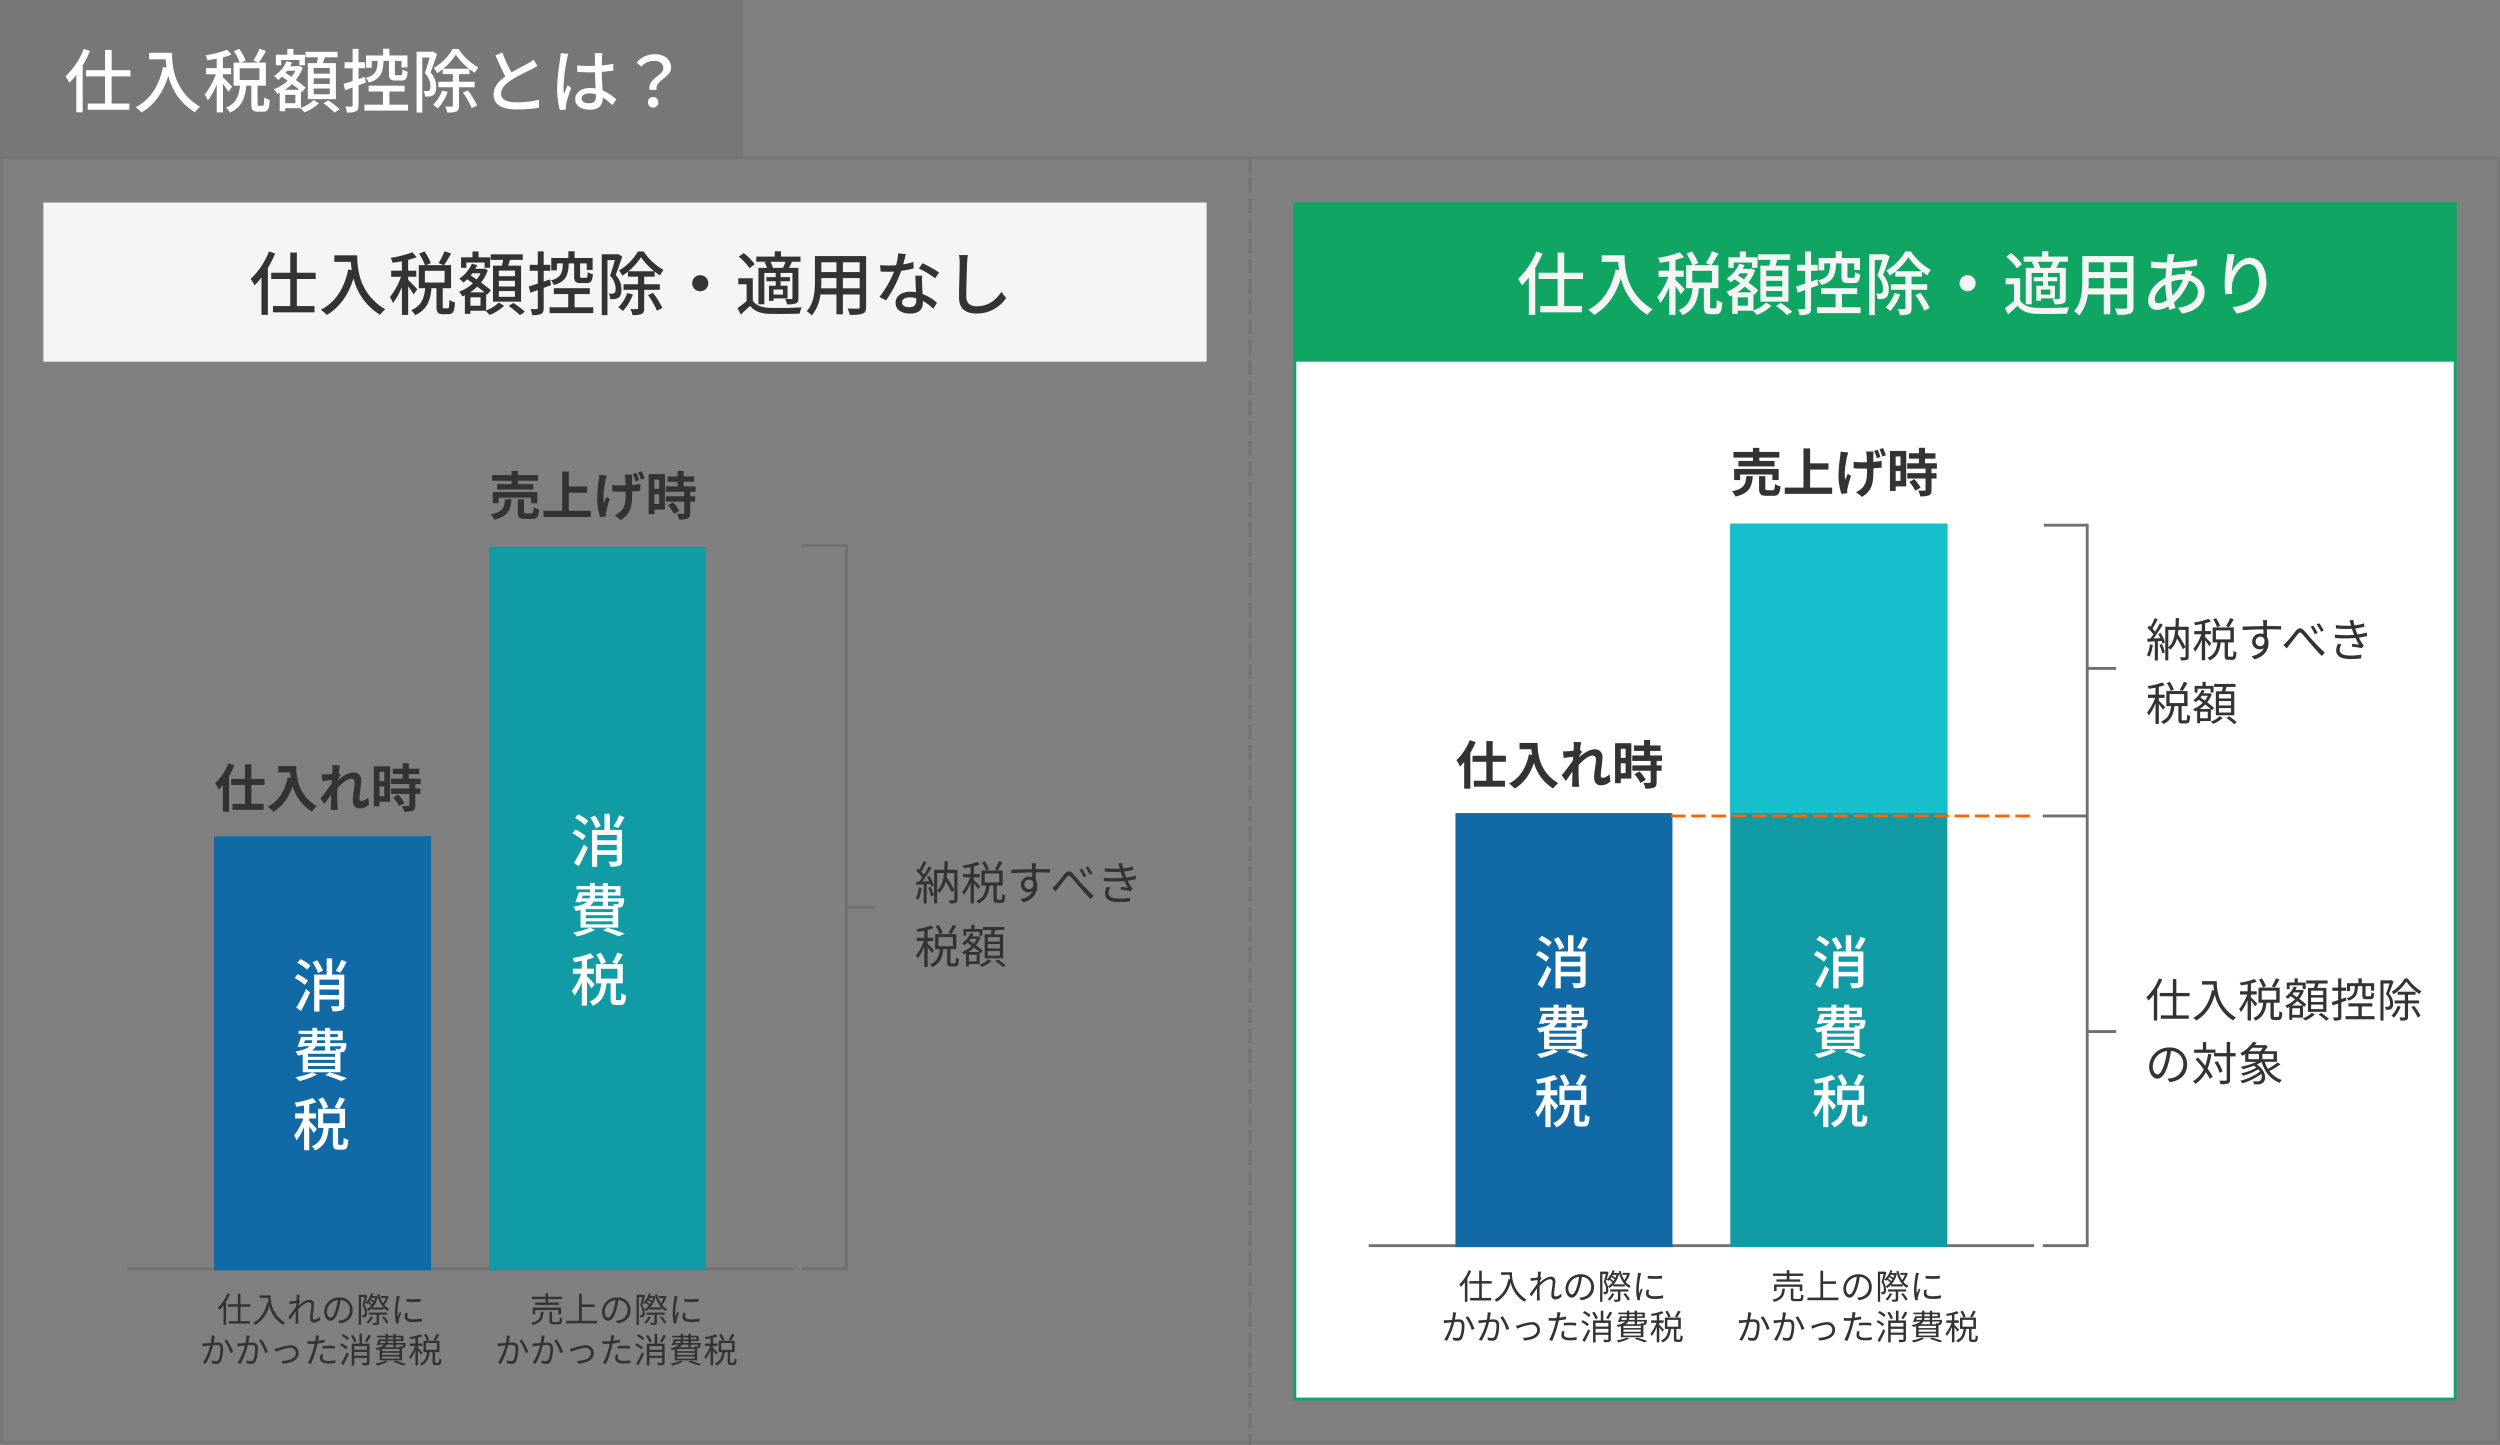
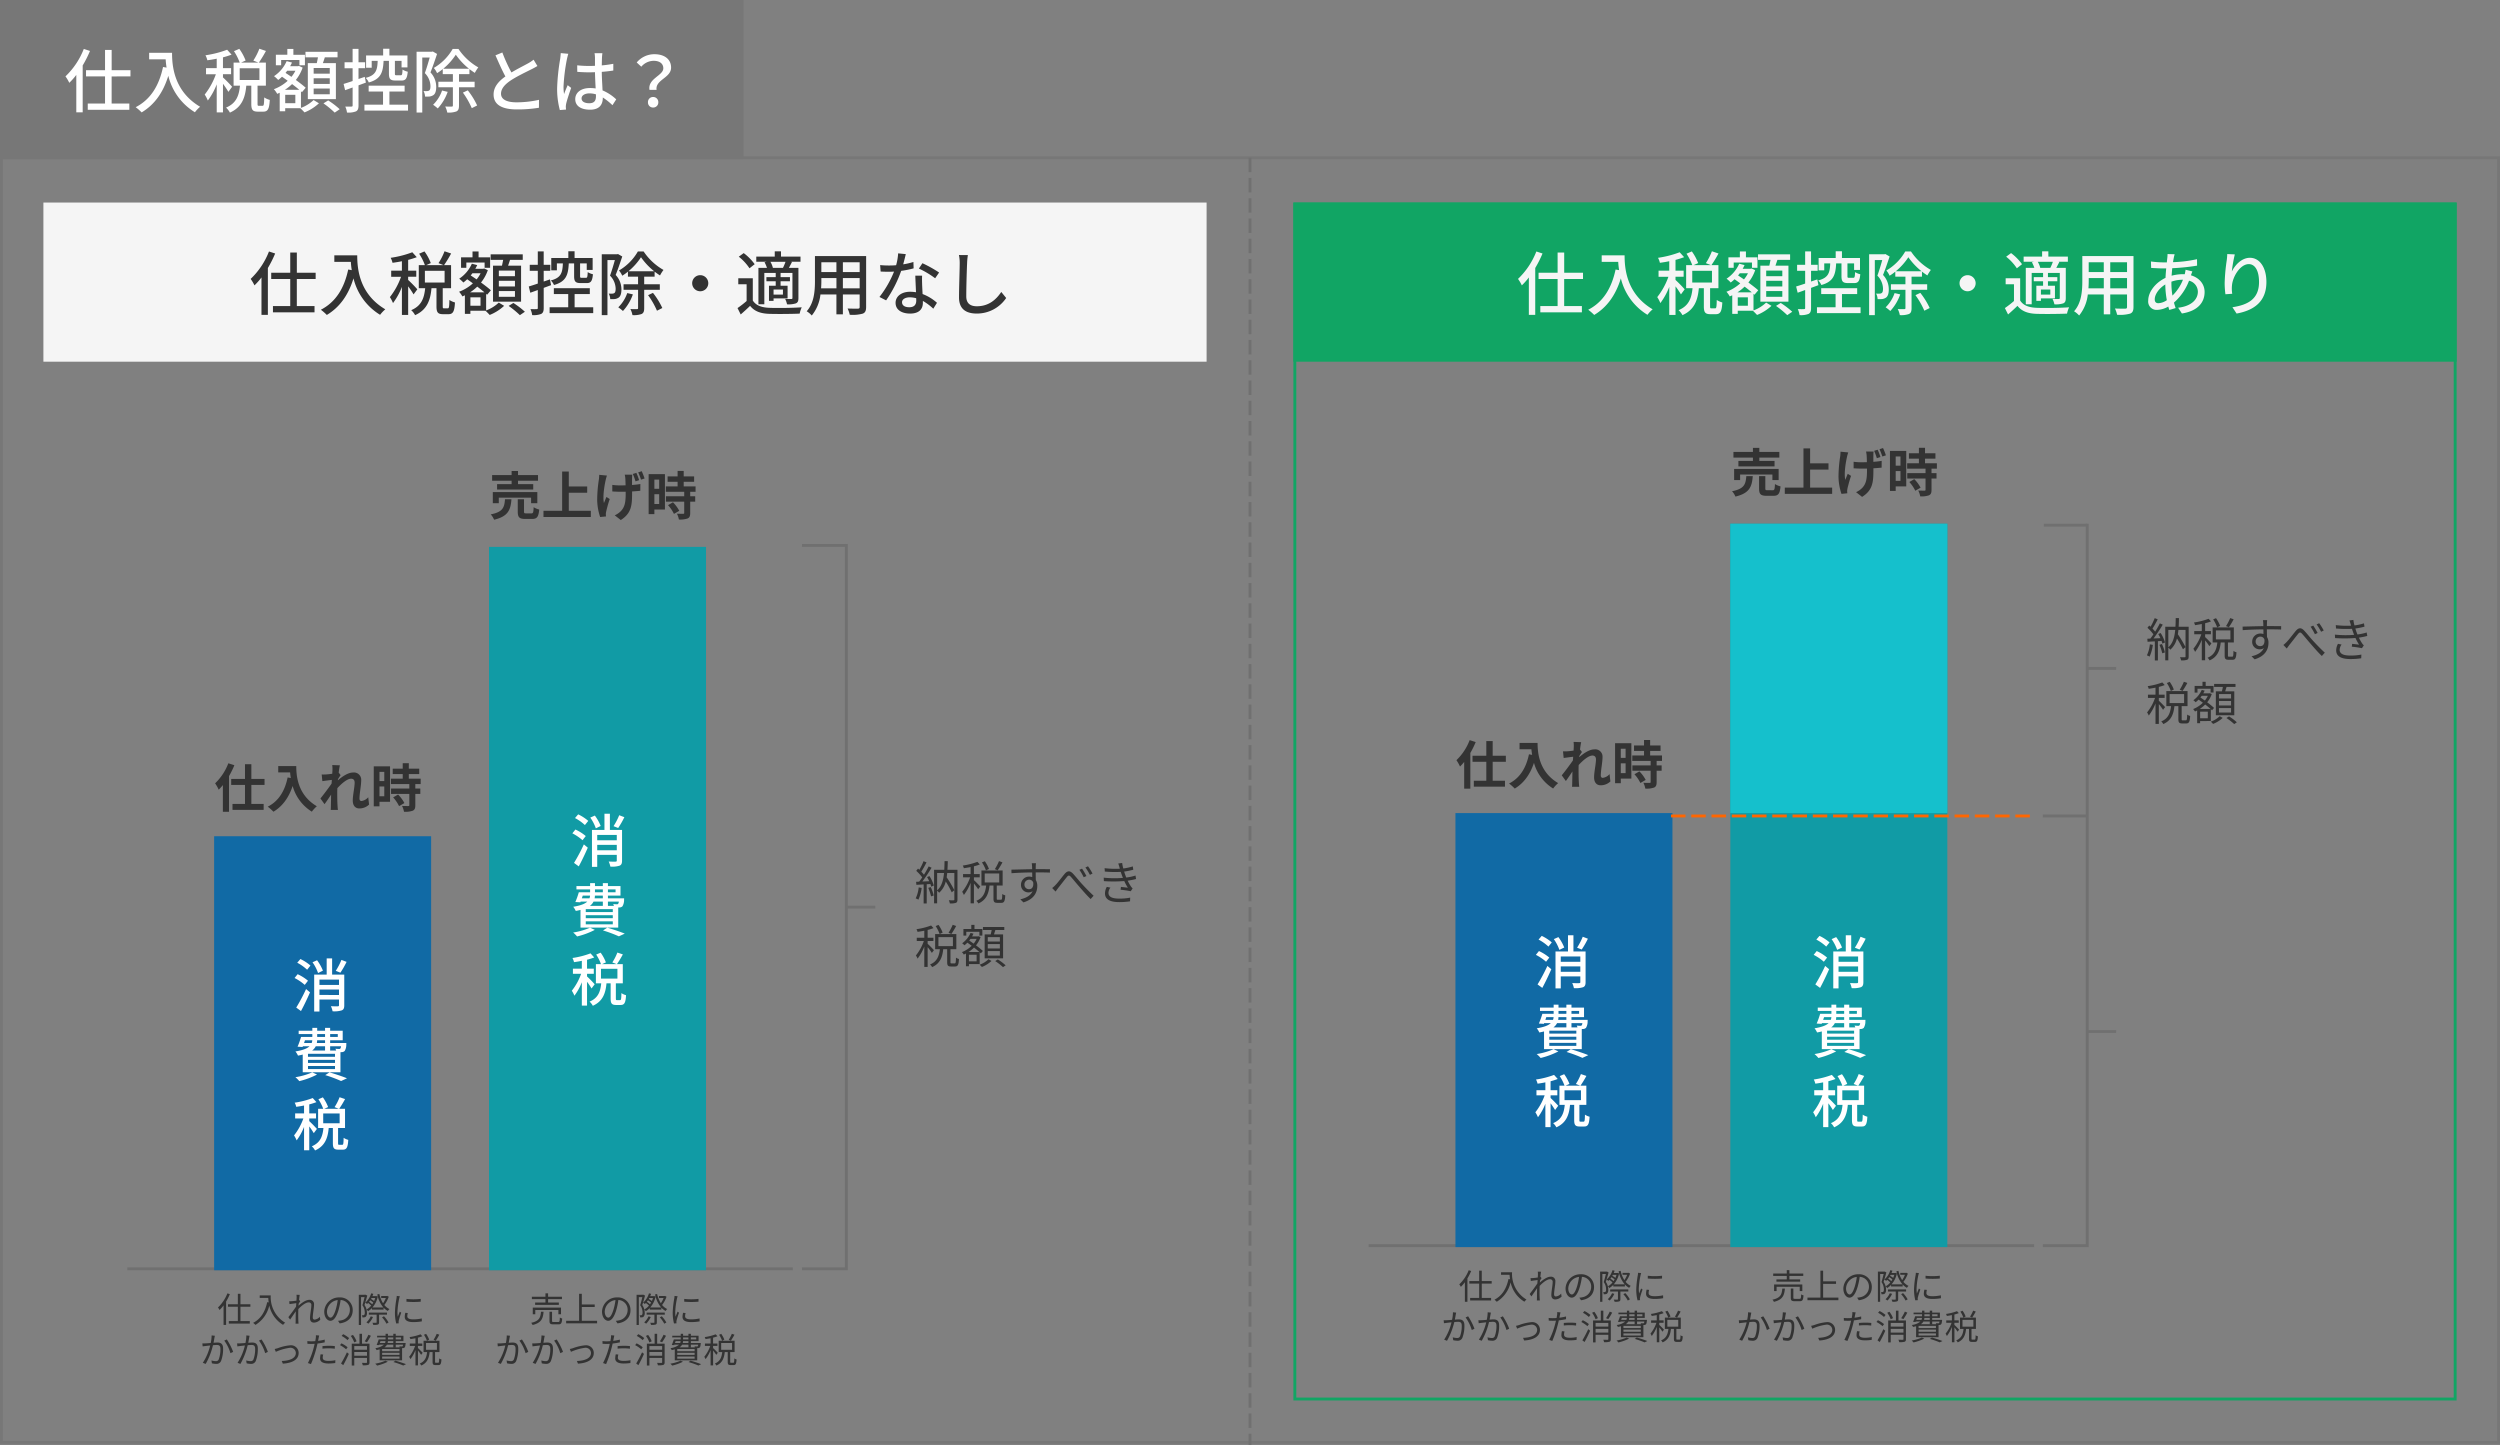
<svg xmlns="http://www.w3.org/2000/svg" width="864" height="499.5" viewBox="0 0 864 499.5">
  <rect x="0" y="0" width="864" height="499.5" fill="#808080" stroke="none" />
  <g id="グループ_189" data-name="グループ 189" transform="translate(-122 -637)">
    <g id="パス_895" data-name="パス 895" transform="translate(122 691)" fill="none">
-       <path d="M0,0H864V445H0Z" stroke="none" />
      <path d="M 1 1 L 1 444 L 863 444 L 863 1 L 1 1 M 0 0 L 864 0 L 864 445 L 0 445 L 0 0 Z" stroke="none" fill="#777" />
    </g>
    <path id="パス_904" data-name="パス 904" d="M0,0V445" transform="translate(554 691.5)" fill="none" stroke="#707070" stroke-width="1" stroke-dasharray="5 2" />
    <g id="パス_905" data-name="パス 905" transform="translate(569 707)" fill="#fff">
-       <path d="M 401.5 413.5 L 0.5 413.5 L 0.5 0.5 L 401.5 0.5 L 401.5 413.5 Z" stroke="none" />
      <path d="M 1 1 L 1 413 L 401 413 L 401 1 L 1 1 M 0 0 L 402 0 L 402 414 L 0 414 L 0 0 Z" stroke="none" fill="#11a564" />
    </g>
    <g id="パス_906" data-name="パス 906" transform="translate(569 707)" fill="#11a564">
      <path d="M 401.5 54.5 L 0.5 54.5 L 0.5 0.5 L 401.5 0.5 L 401.5 54.5 Z" stroke="none" />
      <path d="M 1 1 L 1 54 L 401 54 L 401 1 L 1 1 M 0 0 L 402 0 L 402 55 L 0 55 L 0 0 Z" stroke="none" fill="#11a564" />
    </g>
    <path id="パス_896" data-name="パス 896" d="M0,0H402V55H0Z" transform="translate(137 707)" fill="#f5f5f5" />
    <path id="パス_910" data-name="パス 910" d="M-125.04-20.088a26.209,26.209,0,0,1-6.336,9.48,13.884,13.884,0,0,1,1.32,2.232,22.846,22.846,0,0,0,2.424-2.736V1.824h2.208v-16.2a39.2,39.2,0,0,0,2.52-5.016Zm16.128,9.5v-2.16h-6.5v-6.984h-2.28v6.984h-6.576v2.16h6.576v9.36h-5.976V.936H-109.3v-2.16h-6.12v-9.36Zm6.456-8.16v2.256h5.712a26.521,26.521,0,0,0,.312,2.856l-1.224-.216c-1.392,6.5-4.3,11.232-9.456,13.9a17.071,17.071,0,0,1,2.064,1.8c4.44-2.664,7.44-6.864,9.216-12.648A20.363,20.363,0,0,0-86.64,1.8a11.277,11.277,0,0,1,1.8-1.9c-9.144-5.4-9.7-14.3-9.7-18.648Zm28.68,11.736a44.072,44.072,0,0,0-3.168-3.24v-1.1h2.808v-2.112h-2.808v-3.72a29.293,29.293,0,0,0,2.976-.936l-1.536-1.7a35.281,35.281,0,0,1-7.488,1.92,6.88,6.88,0,0,1,.648,1.728c1.032-.144,2.136-.312,3.24-.552v3.264h-3.7v2.112h3.408A24.461,24.461,0,0,1-83.256-4.32a12.019,12.019,0,0,1,1.08,2.064A23.665,23.665,0,0,0-79.1-7.848v9.7h2.16V-8.04a29.8,29.8,0,0,1,1.872,2.784Zm2.616-6.408h6.816V-9.36H-71.16ZM-64.512-.432c-.408,0-.48-.072-.48-.744V-7.392h2.88V-15.36h-2.424a43.324,43.324,0,0,0,2.448-4.032l-2.28-.768a21.294,21.294,0,0,1-2.088,4.1l1.776.7H-70.7l1.584-.72A17.234,17.234,0,0,0-71.3-20.112l-1.848.792a18.546,18.546,0,0,1,1.992,3.96h-2.112v7.968h2.208C-71.4-4.128-72.216-1.344-75.888.192A6.218,6.218,0,0,1-74.544,1.92c4.2-1.872,5.3-5.28,5.664-9.312h1.728v6.24c0,2.064.432,2.736,2.28,2.736h1.848c1.536,0,2.088-.84,2.256-4.056a6.351,6.351,0,0,1-1.92-.864c-.048,2.544-.144,2.9-.576,2.9Zm24.48-11.112H-45.6v-1.944h5.568Zm0,3.552H-45.6V-9.96h5.568Zm0,3.576H-45.6V-6.408h5.568Zm-7.584-10.776V-2.736h9.7V-15.192h-4.488c.216-.624.456-1.32.672-1.992h4.392V-19.1H-48.432v1.92h4.32c-.12.648-.264,1.368-.408,1.992Zm-9.216-1.08h6.312v1.824h1.9v-3.624h-3.984v-2.016H-54.7v2.016h-3.96v3.624h1.824Zm4.9,14.928h-3.5v-2.9h3.5Zm-3.6-4.632a15.091,15.091,0,0,0,2.472-1.968c.912.7,1.776,1.368,2.472,1.968Zm3.624-6.576A10.961,10.961,0,0,1-53.28-10.44c-.7-.48-1.392-.936-2.04-1.368.192-.24.384-.48.576-.744Zm1.92,7.1.336.312,1.3-1.536c-.816-.744-2.064-1.7-3.408-2.688a14.165,14.165,0,0,0,2.352-4.272l-1.272-.576-.336.1h-2.712a12.668,12.668,0,0,0,.648-1.272l-1.848-.48A11.97,11.97,0,0,1-59.3-10.68a10.938,10.938,0,0,1,1.44,1.32,14.3,14.3,0,0,0,1.32-1.128c.624.432,1.3.912,1.968,1.416a14.683,14.683,0,0,1-4.776,2.9A8.232,8.232,0,0,1-58.2-4.56c.288-.12.576-.264.864-.384V1.464h1.9V.384h5.208c.456.408,1.1,1.056,1.464,1.464A16.181,16.181,0,0,0-43.776-1.3l-1.848-1.128A12.829,12.829,0,0,1-49.992.288Zm7.776,4.176A31.848,31.848,0,0,1-38.328,1.92L-36.6.744A28.3,28.3,0,0,0-40.584-2.3ZM-19.584-15.96v4.368c0,1.848.432,2.424,2.3,2.424h2.064c1.392,0,1.92-.648,2.136-3.048a5.8,5.8,0,0,1-1.8-.744c-.072,1.7-.168,1.968-.6,1.968h-1.488c-.48,0-.552-.072-.552-.6V-15.96h2.3V-13.7h2.04v-4.128h-6.24V-20.16h-2.16v2.328h-5.9v4.248h1.944V-15.96h2.064c-.12,3.288-.648,4.968-4.152,5.88A4.9,4.9,0,0,1-26.544-8.5c4.152-1.176,4.92-3.432,5.112-7.464Zm-7.968,7.512-.384-1.992L-30.1-9.7v-3.72h2.28V-15.48H-30.1v-4.632h-2.04v4.632H-34.92v2.064h2.784V-9c-1.176.408-2.256.744-3.12,1.008l.528,2.16,2.592-.936V-.576c0,.336-.12.408-.432.408-.264.024-1.152.024-2.112,0a7.125,7.125,0,0,1,.6,2.064,7.16,7.16,0,0,0,3.12-.408c.648-.36.864-.96.864-2.064V-7.512Zm8.136,7.632v-4.56h5.256V-7.392H-26.592v2.016h4.968v4.56h-6.432v2.04h15.072V-.816Zm15-18.384-.336.072h-5.28V1.9h1.968V-17.112H-5.5c-.456,1.632-1.08,3.768-1.68,5.376A6.582,6.582,0,0,1-5.232-7.248c0,.7-.1,1.272-.432,1.512a1.292,1.292,0,0,1-.744.216,7.233,7.233,0,0,1-1.224-.024A4.358,4.358,0,0,1-7.1-3.624,11.381,11.381,0,0,0-5.52-3.648a3.23,3.23,0,0,0,1.3-.48c.7-.48.984-1.488.984-2.856a7.265,7.265,0,0,0-1.992-4.992c.768-1.872,1.608-4.368,2.28-6.384ZM-1.224-5.712a12.663,12.663,0,0,1-3.1,4.92A14.429,14.429,0,0,1-2.712.48,16.447,16.447,0,0,0,.72-5.256Zm.408-7.536A21.593,21.593,0,0,0,3.528-18.1a23.211,23.211,0,0,0,4.56,4.848ZM10.032-6.84V-8.76h-5.4v-2.616h3.6v-1.752a22.3,22.3,0,0,0,1.872,1.32,12.191,12.191,0,0,1,1.2-1.9A20.4,20.4,0,0,1,4.44-20.088H2.448A18.018,18.018,0,0,1-4.08-13.512a7.079,7.079,0,0,1,1.128,1.8A15.642,15.642,0,0,0-.984-13.128v1.752h3.5V-8.76H-2.5v1.92H2.52V-.552c0,.288-.1.384-.384.384-.312,0-1.272.024-2.28-.024A7.2,7.2,0,0,1,.576,1.9a7.824,7.824,0,0,0,3.168-.384c.7-.36.888-.96.888-2.04V-6.84ZM5.976-4.992A27.64,27.64,0,0,1,9.048.384L10.9-.552a25.715,25.715,0,0,0-3.24-5.232ZM24-11.9A2.786,2.786,0,0,0,21.216-9.12,2.786,2.786,0,0,0,24-6.336,2.786,2.786,0,0,0,26.784-9.12,2.786,2.786,0,0,0,24-11.9Zm25.008-2.52.1-.024a7.43,7.43,0,0,0-.864-2.088h5.232a16.9,16.9,0,0,1-.888,2.112Zm3.576,9.24h-3.24V-6.936h3.24Zm-6.36-11.184a10.574,10.574,0,0,1,.84,1.944H44.112V-1.848h2.04V-12.672h3.936v1.44H46.872v1.44h3.216v1.536H47.76v5.232h1.584v-.84h4.848V-8.256H51.768V-9.792h3.24v-1.44h-3.24v-1.44h4.1v8.64c0,.264-.1.36-.36.36-.288.024-1.2.024-2.16-.024A7.881,7.881,0,0,1,54-1.824a8.486,8.486,0,0,0,3.072-.336c.7-.336.864-.864.864-1.872V-14.424H54.648c.312-.6.7-1.3,1.056-2.04l-.288-.072h3.24v-1.776H51.912v-1.824h-2.16v1.824H43.368v1.776H46.9Zm-3.408.672a17.84,17.84,0,0,0-3.792-3.84l-1.7,1.248a17.136,17.136,0,0,1,3.7,4.008Zm-.648,4.872H37.152V-8.76h2.88v5.784A33.093,33.093,0,0,1,36.888-.528l1.1,2.208C39.168.648,40.224-.312,41.232-1.3c1.464,1.848,3.528,2.64,6.5,2.76,2.784.1,7.872.048,10.632-.072a9.719,9.719,0,0,1,.72-2.184C56.04-.576,50.472-.5,47.76-.624c-2.664-.12-4.56-.864-5.592-2.52ZM73.3-7.344V-10.9H79.1v3.552Zm-7.536,0c.072-.888.1-1.776.1-2.592v-.96h5.208v3.552Zm5.3-9.024v3.384H65.856v-3.384Zm8.04,3.384H73.3v-3.384H79.1Zm2.232-5.52H63.648V-9.96c0,3.384-.24,7.632-2.856,10.536A7.387,7.387,0,0,1,62.544,2.04a13.767,13.767,0,0,0,3-7.272h5.52V1.632H73.3V-5.232H79.1v4.3c0,.456-.168.6-.6.6-.456,0-2.04.024-3.576-.048a9.221,9.221,0,0,1,.744,2.16,13.138,13.138,0,0,0,4.488-.384c.864-.336,1.176-1.008,1.176-2.3Zm14.232-.624L93.1-19.2a12.7,12.7,0,0,1-.072,1.272c-.048.48-.12,1.008-.168,1.608h-1.32a33.826,33.826,0,0,1-4.176-.312l.072,2.232c1.032.048,2.9.168,4.032.168H92.64c-.1,1.032-.192,2.16-.24,3.264-3.336,1.56-5.976,4.752-5.976,7.848A2.889,2.889,0,0,0,89.448.1,8.26,8.26,0,0,0,93.36-1.056c.12.432.24.816.36,1.176L95.9-.528c-.192-.6-.408-1.224-.576-1.9a18.942,18.942,0,0,0,5.208-7.56,3.966,3.966,0,0,1,3.048,3.792c0,2.76-2.352,5.04-6.816,5.544l1.3,1.992c5.712-.888,7.848-4.008,7.848-7.44,0-2.712-1.824-4.9-4.728-5.76.168-.432.36-1.032.5-1.344l-2.352-.576a12.633,12.633,0,0,1-.288,1.56,6.515,6.515,0,0,0-.7-.024,15.555,15.555,0,0,0-3.84.528c.072-.888.144-1.776.216-2.592a72.915,72.915,0,0,0,8.592-.888l-.024-2.232a43.872,43.872,0,0,1-8.3,1.032c.1-.576.192-1.128.288-1.584A10.1,10.1,0,0,1,95.568-19.128ZM94.44-9.072v-.576a11.185,11.185,0,0,1,3.816-.672h.168A15.657,15.657,0,0,1,94.8-4.848,25.432,25.432,0,0,1,94.44-9.072Zm-5.76,5.52c0-1.728,1.512-3.84,3.648-5.136a31.237,31.237,0,0,0,.528,5.424,5.6,5.6,0,0,1-2.9,1.056C89.088-2.208,88.68-2.664,88.68-3.552ZM116.352-19.08l-2.616-.12a20.844,20.844,0,0,1-.192,2.28,63.328,63.328,0,0,0-.7,7.728,30.167,30.167,0,0,0,.264,3.888l2.352-.168a11.114,11.114,0,0,1-.1-2.76c.216-3.168,2.88-7.488,5.808-7.488,2.28,0,3.552,2.448,3.552,6.192,0,5.952-3.936,7.9-9.192,8.712l1.44,2.184c6.12-1.128,10.3-4.2,10.3-10.9,0-5.16-2.424-8.376-5.688-8.376-2.9,0-5.208,2.568-6.264,4.752A46.451,46.451,0,0,1,116.352-19.08Z" transform="translate(778 744)" fill="#f5f5f5" />
    <path id="パス_897" data-name="パス 897" d="M-125.04-20.088a26.209,26.209,0,0,1-6.336,9.48,13.884,13.884,0,0,1,1.32,2.232,22.846,22.846,0,0,0,2.424-2.736V1.824h2.208v-16.2a39.2,39.2,0,0,0,2.52-5.016Zm16.128,9.5v-2.16h-6.5v-6.984h-2.28v6.984h-6.576v2.16h6.576v9.36h-5.976V.936H-109.3v-2.16h-6.12v-9.36Zm6.456-8.16v2.256h5.712a26.521,26.521,0,0,0,.312,2.856l-1.224-.216c-1.392,6.5-4.3,11.232-9.456,13.9a17.071,17.071,0,0,1,2.064,1.8c4.44-2.664,7.44-6.864,9.216-12.648A20.363,20.363,0,0,0-86.64,1.8a11.277,11.277,0,0,1,1.8-1.9c-9.144-5.4-9.7-14.3-9.7-18.648Zm28.68,11.736a44.072,44.072,0,0,0-3.168-3.24v-1.1h2.808v-2.112h-2.808v-3.72a29.293,29.293,0,0,0,2.976-.936l-1.536-1.7a35.281,35.281,0,0,1-7.488,1.92,6.88,6.88,0,0,1,.648,1.728c1.032-.144,2.136-.312,3.24-.552v3.264h-3.7v2.112h3.408A24.461,24.461,0,0,1-83.256-4.32a12.019,12.019,0,0,1,1.08,2.064A23.665,23.665,0,0,0-79.1-7.848v9.7h2.16V-8.04a29.8,29.8,0,0,1,1.872,2.784Zm2.616-6.408h6.816V-9.36H-71.16ZM-64.512-.432c-.408,0-.48-.072-.48-.744V-7.392h2.88V-15.36h-2.424a43.324,43.324,0,0,0,2.448-4.032l-2.28-.768a21.294,21.294,0,0,1-2.088,4.1l1.776.7H-70.7l1.584-.72A17.234,17.234,0,0,0-71.3-20.112l-1.848.792a18.546,18.546,0,0,1,1.992,3.96h-2.112v7.968h2.208C-71.4-4.128-72.216-1.344-75.888.192A6.218,6.218,0,0,1-74.544,1.92c4.2-1.872,5.3-5.28,5.664-9.312h1.728v6.24c0,2.064.432,2.736,2.28,2.736h1.848c1.536,0,2.088-.84,2.256-4.056a6.351,6.351,0,0,1-1.92-.864c-.048,2.544-.144,2.9-.576,2.9Zm24.48-11.112H-45.6v-1.944h5.568Zm0,3.552H-45.6V-9.96h5.568Zm0,3.576H-45.6V-6.408h5.568Zm-7.584-10.776V-2.736h9.7V-15.192h-4.488c.216-.624.456-1.32.672-1.992h4.392V-19.1H-48.432v1.92h4.32c-.12.648-.264,1.368-.408,1.992Zm-9.216-1.08h6.312v1.824h1.9v-3.624h-3.984v-2.016H-54.7v2.016h-3.96v3.624h1.824Zm4.9,14.928h-3.5v-2.9h3.5Zm-3.6-4.632a15.091,15.091,0,0,0,2.472-1.968c.912.7,1.776,1.368,2.472,1.968Zm3.624-6.576A10.961,10.961,0,0,1-53.28-10.44c-.7-.48-1.392-.936-2.04-1.368.192-.24.384-.48.576-.744Zm1.92,7.1.336.312,1.3-1.536c-.816-.744-2.064-1.7-3.408-2.688a14.165,14.165,0,0,0,2.352-4.272l-1.272-.576-.336.1h-2.712a12.668,12.668,0,0,0,.648-1.272l-1.848-.48A11.97,11.97,0,0,1-59.3-10.68a10.938,10.938,0,0,1,1.44,1.32,14.3,14.3,0,0,0,1.32-1.128c.624.432,1.3.912,1.968,1.416a14.683,14.683,0,0,1-4.776,2.9A8.232,8.232,0,0,1-58.2-4.56c.288-.12.576-.264.864-.384V1.464h1.9V.384h5.208c.456.408,1.1,1.056,1.464,1.464A16.181,16.181,0,0,0-43.776-1.3l-1.848-1.128A12.829,12.829,0,0,1-49.992.288Zm7.776,4.176A31.848,31.848,0,0,1-38.328,1.92L-36.6.744A28.3,28.3,0,0,0-40.584-2.3ZM-19.584-15.96v4.368c0,1.848.432,2.424,2.3,2.424h2.064c1.392,0,1.92-.648,2.136-3.048a5.8,5.8,0,0,1-1.8-.744c-.072,1.7-.168,1.968-.6,1.968h-1.488c-.48,0-.552-.072-.552-.6V-15.96h2.3V-13.7h2.04v-4.128h-6.24V-20.16h-2.16v2.328h-5.9v4.248h1.944V-15.96h2.064c-.12,3.288-.648,4.968-4.152,5.88A4.9,4.9,0,0,1-26.544-8.5c4.152-1.176,4.92-3.432,5.112-7.464Zm-7.968,7.512-.384-1.992L-30.1-9.7v-3.72h2.28V-15.48H-30.1v-4.632h-2.04v4.632H-34.92v2.064h2.784V-9c-1.176.408-2.256.744-3.12,1.008l.528,2.16,2.592-.936V-.576c0,.336-.12.408-.432.408-.264.024-1.152.024-2.112,0a7.125,7.125,0,0,1,.6,2.064,7.16,7.16,0,0,0,3.12-.408c.648-.36.864-.96.864-2.064V-7.512Zm8.136,7.632v-4.56h5.256V-7.392H-26.592v2.016h4.968v4.56h-6.432v2.04h15.072V-.816Zm15-18.384-.336.072h-5.28V1.9h1.968V-17.112H-5.5c-.456,1.632-1.08,3.768-1.68,5.376A6.582,6.582,0,0,1-5.232-7.248c0,.7-.1,1.272-.432,1.512a1.292,1.292,0,0,1-.744.216,7.233,7.233,0,0,1-1.224-.024A4.358,4.358,0,0,1-7.1-3.624,11.381,11.381,0,0,0-5.52-3.648a3.23,3.23,0,0,0,1.3-.48c.7-.48.984-1.488.984-2.856a7.265,7.265,0,0,0-1.992-4.992c.768-1.872,1.608-4.368,2.28-6.384ZM-1.224-5.712a12.663,12.663,0,0,1-3.1,4.92A14.429,14.429,0,0,1-2.712.48,16.447,16.447,0,0,0,.72-5.256Zm.408-7.536A21.593,21.593,0,0,0,3.528-18.1a23.211,23.211,0,0,0,4.56,4.848ZM10.032-6.84V-8.76h-5.4v-2.616h3.6v-1.752a22.3,22.3,0,0,0,1.872,1.32,12.191,12.191,0,0,1,1.2-1.9A20.4,20.4,0,0,1,4.44-20.088H2.448A18.018,18.018,0,0,1-4.08-13.512a7.079,7.079,0,0,1,1.128,1.8A15.642,15.642,0,0,0-.984-13.128v1.752h3.5V-8.76H-2.5v1.92H2.52V-.552c0,.288-.1.384-.384.384-.312,0-1.272.024-2.28-.024A7.2,7.2,0,0,1,.576,1.9a7.824,7.824,0,0,0,3.168-.384c.7-.36.888-.96.888-2.04V-6.84ZM5.976-4.992A27.64,27.64,0,0,1,9.048.384L10.9-.552a25.715,25.715,0,0,0-3.24-5.232ZM24-11.9A2.786,2.786,0,0,0,21.216-9.12,2.786,2.786,0,0,0,24-6.336,2.786,2.786,0,0,0,26.784-9.12,2.786,2.786,0,0,0,24-11.9Zm25.008-2.52.1-.024a7.43,7.43,0,0,0-.864-2.088h5.232a16.9,16.9,0,0,1-.888,2.112Zm3.576,9.24h-3.24V-6.936h3.24Zm-6.36-11.184a10.574,10.574,0,0,1,.84,1.944H44.112V-1.848h2.04V-12.672h3.936v1.44H46.872v1.44h3.216v1.536H47.76v5.232h1.584v-.84h4.848V-8.256H51.768V-9.792h3.24v-1.44h-3.24v-1.44h4.1v8.64c0,.264-.1.36-.36.36-.288.024-1.2.024-2.16-.024A7.881,7.881,0,0,1,54-1.824a8.486,8.486,0,0,0,3.072-.336c.7-.336.864-.864.864-1.872V-14.424H54.648c.312-.6.7-1.3,1.056-2.04l-.288-.072h3.24v-1.776H51.912v-1.824h-2.16v1.824H43.368v1.776H46.9Zm-3.408.672a17.84,17.84,0,0,0-3.792-3.84l-1.7,1.248a17.136,17.136,0,0,1,3.7,4.008Zm-.648,4.872H37.152V-8.76h2.88v5.784A33.093,33.093,0,0,1,36.888-.528l1.1,2.208C39.168.648,40.224-.312,41.232-1.3c1.464,1.848,3.528,2.64,6.5,2.76,2.784.1,7.872.048,10.632-.072a9.719,9.719,0,0,1,.72-2.184C56.04-.576,50.472-.5,47.76-.624c-2.664-.12-4.56-.864-5.592-2.52ZM73.3-7.344V-10.9H79.1v3.552Zm-7.536,0c.072-.888.1-1.776.1-2.592v-.96h5.208v3.552Zm5.3-9.024v3.384H65.856v-3.384Zm8.04,3.384H73.3v-3.384H79.1Zm2.232-5.52H63.648V-9.96c0,3.384-.24,7.632-2.856,10.536A7.387,7.387,0,0,1,62.544,2.04a13.767,13.767,0,0,0,3-7.272h5.52V1.632H73.3V-5.232H79.1v4.3c0,.456-.168.6-.6.6-.456,0-2.04.024-3.576-.048a9.221,9.221,0,0,1,.744,2.16,13.138,13.138,0,0,0,4.488-.384c.864-.336,1.176-1.008,1.176-2.3Zm13.7-.672L92.4-19.44a19.587,19.587,0,0,1-.7,4.1c-.84.072-1.68.1-2.472.1-.96,0-2.112-.048-3.048-.144l.168,2.232c.96.048,1.968.072,2.88.072.576,0,1.152-.024,1.752-.048a36.042,36.042,0,0,1-5.04,8.76l2.3,1.176a42.94,42.94,0,0,0,5.208-10.2,32.216,32.216,0,0,0,4.3-.864l-.072-2.208a22.947,22.947,0,0,1-3.528.816C94.512-16.992,94.848-18.336,95.04-19.176Zm-1.3,16.632c0-.984,1.08-1.7,2.664-1.7a8.356,8.356,0,0,1,2.232.312c.024.312.024.6.024.816,0,1.3-.6,2.3-2.424,2.3C94.608-.816,93.744-1.512,93.744-2.544Zm6.936-9.192H98.328c.048,1.584.168,3.84.24,5.736a13.76,13.76,0,0,0-2.04-.168c-2.976,0-5.016,1.584-5.016,3.84,0,2.5,2.256,3.7,5.04,3.7,3.168,0,4.392-1.656,4.392-3.7V-3a18.73,18.73,0,0,1,3.6,2.688l1.272-2.04a15.639,15.639,0,0,0-4.968-3.024c-.072-1.368-.144-2.76-.168-3.552C100.656-9.888,100.632-10.728,100.68-11.736Zm4.512.912,1.368-1.992a42.485,42.485,0,0,0-5.76-3.216l-1.224,1.848A30.518,30.518,0,0,1,105.192-10.824Zm11.3-8.016-3.072-.024a13.888,13.888,0,0,1,.264,2.784c0,2.3-.24,8.5-.24,11.9,0,3.984,2.448,5.544,6.1,5.544a12.187,12.187,0,0,0,10.2-5.376L128.04-6.1c-1.728,2.568-4.248,4.944-8.448,4.944-2.088,0-3.648-.864-3.648-3.408,0-3.312.168-8.856.288-11.52A21.887,21.887,0,0,1,116.5-18.84Z" transform="translate(340 744)" fill="#333" />
    <path id="パス_893" data-name="パス 893" d="M0,0H257V55H0Z" transform="translate(122 637)" fill="#777" />
    <path id="パス_894" data-name="パス 894" d="M6.96-20.088a26.209,26.209,0,0,1-6.336,9.48,13.884,13.884,0,0,1,1.32,2.232,22.846,22.846,0,0,0,2.424-2.736V1.824H6.576v-16.2A39.2,39.2,0,0,0,9.1-19.392Zm16.128,9.5v-2.16h-6.5v-6.984H14.3v6.984H7.728v2.16H14.3v9.36H8.328V.936H22.7v-2.16h-6.12v-9.36Zm6.456-8.16v2.256h5.712a26.52,26.52,0,0,0,.312,2.856l-1.224-.216c-1.392,6.5-4.3,11.232-9.456,13.9a17.07,17.07,0,0,1,2.064,1.8c4.44-2.664,7.44-6.864,9.216-12.648A20.363,20.363,0,0,0,45.36,1.8a11.276,11.276,0,0,1,1.8-1.9c-9.144-5.4-9.7-14.3-9.7-18.648ZM58.224-7.008a44.072,44.072,0,0,0-3.168-3.24v-1.1h2.808v-2.112H55.056v-3.72a29.293,29.293,0,0,0,2.976-.936l-1.536-1.7a35.281,35.281,0,0,1-7.488,1.92,6.88,6.88,0,0,1,.648,1.728c1.032-.144,2.136-.312,3.24-.552v3.264H49.2v2.112h3.408A24.461,24.461,0,0,1,48.744-4.32a12.019,12.019,0,0,1,1.08,2.064A23.665,23.665,0,0,0,52.9-7.848v9.7h2.16V-8.04a29.8,29.8,0,0,1,1.872,2.784Zm2.616-6.408h6.816V-9.36H60.84ZM67.488-.432c-.408,0-.48-.072-.48-.744V-7.392h2.88V-15.36H67.464a43.324,43.324,0,0,0,2.448-4.032l-2.28-.768a21.294,21.294,0,0,1-2.088,4.1l1.776.7H61.3l1.584-.72A17.234,17.234,0,0,0,60.7-20.112l-1.848.792a18.547,18.547,0,0,1,1.992,3.96H58.728v7.968h2.208C60.6-4.128,59.784-1.344,56.112.192A6.218,6.218,0,0,1,57.456,1.92c4.2-1.872,5.3-5.28,5.664-9.312h1.728v6.24c0,2.064.432,2.736,2.28,2.736h1.848c1.536,0,2.088-.84,2.256-4.056a6.352,6.352,0,0,1-1.92-.864c-.048,2.544-.144,2.9-.576,2.9Zm24.48-11.112H86.4v-1.944h5.568Zm0,3.552H86.4V-9.96h5.568Zm0,3.576H86.4V-6.408h5.568ZM84.384-15.192V-2.736h9.7V-15.192H89.592c.216-.624.456-1.32.672-1.992h4.392V-19.1H83.568v1.92h4.32c-.12.648-.264,1.368-.408,1.992Zm-9.216-1.08H81.48v1.824h1.9v-3.624H79.392v-2.016H77.3v2.016h-3.96v3.624h1.824Zm4.9,14.928h-3.5v-2.9h3.5Zm-3.6-4.632a15.091,15.091,0,0,0,2.472-1.968c.912.7,1.776,1.368,2.472,1.968Zm3.624-6.576A10.961,10.961,0,0,1,78.72-10.44c-.7-.48-1.392-.936-2.04-1.368.192-.24.384-.48.576-.744Zm1.92,7.1.336.312,1.3-1.536c-.816-.744-2.064-1.7-3.408-2.688a14.165,14.165,0,0,0,2.352-4.272l-1.272-.576-.336.1H78.264a12.669,12.669,0,0,0,.648-1.272l-1.848-.48A11.97,11.97,0,0,1,72.7-10.68a10.938,10.938,0,0,1,1.44,1.32,14.3,14.3,0,0,0,1.32-1.128c.624.432,1.3.912,1.968,1.416a14.683,14.683,0,0,1-4.776,2.9A8.233,8.233,0,0,1,73.8-4.56c.288-.12.576-.264.864-.384V1.464h1.9V.384h5.208c.456.408,1.1,1.056,1.464,1.464A16.181,16.181,0,0,0,88.224-1.3L86.376-2.424A12.829,12.829,0,0,1,82.008.288Zm7.776,4.176A31.847,31.847,0,0,1,93.672,1.92L95.4.744A28.3,28.3,0,0,0,91.416-2.3ZM112.416-15.96v4.368c0,1.848.432,2.424,2.3,2.424h2.064c1.392,0,1.92-.648,2.136-3.048a5.8,5.8,0,0,1-1.8-.744c-.072,1.7-.168,1.968-.6,1.968h-1.488c-.48,0-.552-.072-.552-.6V-15.96h2.3V-13.7h2.04v-4.128h-6.24V-20.16h-2.16v2.328h-5.9v4.248h1.944V-15.96h2.064c-.12,3.288-.648,4.968-4.152,5.88a4.9,4.9,0,0,1,1.08,1.584c4.152-1.176,4.92-3.432,5.112-7.464Zm-7.968,7.512-.384-1.992L101.9-9.7v-3.72h2.28V-15.48H101.9v-4.632h-2.04v4.632H97.08v2.064h2.784V-9c-1.176.408-2.256.744-3.12,1.008l.528,2.16,2.592-.936V-.576c0,.336-.12.408-.432.408-.264.024-1.152.024-2.112,0a7.125,7.125,0,0,1,.6,2.064,7.16,7.16,0,0,0,3.12-.408c.648-.36.864-.96.864-2.064V-7.512Zm8.136,7.632v-4.56h5.256V-7.392H105.408v2.016h4.968v4.56h-6.432v2.04h15.072V-.816Zm15-18.384-.336.072h-5.28V1.9h1.968V-17.112H126.5c-.456,1.632-1.08,3.768-1.68,5.376a6.582,6.582,0,0,1,1.944,4.488c0,.7-.1,1.272-.432,1.512a1.292,1.292,0,0,1-.744.216,7.233,7.233,0,0,1-1.224-.024,4.358,4.358,0,0,1,.528,1.92,11.381,11.381,0,0,0,1.584-.024,3.23,3.23,0,0,0,1.3-.48c.7-.48.984-1.488.984-2.856a7.266,7.266,0,0,0-1.992-4.992c.768-1.872,1.608-4.368,2.28-6.384Zm3.192,13.488a12.663,12.663,0,0,1-3.1,4.92A14.429,14.429,0,0,1,129.288.48a16.447,16.447,0,0,0,3.432-5.736Zm.408-7.536a21.594,21.594,0,0,0,4.344-4.848,23.211,23.211,0,0,0,4.56,4.848ZM142.032-6.84V-8.76h-5.4v-2.616h3.6v-1.752a22.3,22.3,0,0,0,1.872,1.32,12.191,12.191,0,0,1,1.2-1.9,20.4,20.4,0,0,1-6.864-6.384h-1.992a18.018,18.018,0,0,1-6.528,6.576,7.079,7.079,0,0,1,1.128,1.8,15.643,15.643,0,0,0,1.968-1.416v1.752h3.5V-8.76H129.5v1.92h5.016V-.552c0,.288-.1.384-.384.384-.312,0-1.272.024-2.28-.024a7.2,7.2,0,0,1,.72,2.088,7.824,7.824,0,0,0,3.168-.384c.7-.36.888-.96.888-2.04V-6.84Zm-4.056,1.848A27.64,27.64,0,0,1,141.048.384L142.9-.552a25.714,25.714,0,0,0-3.24-5.232Zm13.632-13.872-2.376.984c1.128,2.568,2.328,5.28,3.432,7.3-2.448,1.728-4.08,3.7-4.08,6.24,0,3.84,3.408,5.16,8.04,5.16A45.819,45.819,0,0,0,164.256.24L164.28-2.5a35.755,35.755,0,0,1-7.752.864c-3.576,0-5.376-1.1-5.376-2.976,0-1.752,1.344-3.264,3.456-4.656,2.28-1.488,5.472-2.976,7.056-3.792.768-.384,1.44-.744,2.064-1.128l-1.32-2.184a13.308,13.308,0,0,1-1.92,1.272c-1.248.7-3.624,1.872-5.736,3.144A56.074,56.074,0,0,1,151.608-18.864ZM178.992-3c0-1.032,1.128-1.728,2.736-1.728a7.735,7.735,0,0,1,2.232.336v.648c0,1.512-.552,2.424-2.328,2.424C180.1-1.32,178.992-1.872,178.992-3Zm7.2-15.624H183.48a11.808,11.808,0,0,1,.144,1.536v2.832c-.672.024-1.32.048-1.992.048a39.075,39.075,0,0,1-4.152-.216l.024,2.256c1.392.1,2.712.168,4.1.168.672,0,1.344-.024,2.016-.048.048,1.872.144,3.936.24,5.616a12.773,12.773,0,0,0-1.944-.144c-3.216,0-5.112,1.632-5.112,3.84,0,2.3,1.9,3.648,5.136,3.648,3.336,0,4.392-1.9,4.392-4.1v-.12a22.818,22.818,0,0,1,3.336,2.664l1.3-2.016a15.834,15.834,0,0,0-4.728-3.1c-.072-1.848-.24-4.008-.264-6.408,1.392-.1,2.736-.264,3.984-.456v-2.328a37.122,37.122,0,0,1-3.984.552c.024-1.1.048-2.136.072-2.736C186.072-17.616,186.12-18.144,186.192-18.624Zm-11.784.216-2.616-.24c-.024.624-.12,1.392-.192,1.992A73.639,73.639,0,0,0,170.544-6.6a28.09,28.09,0,0,0,.936,7.632l2.136-.168c-.024-.288-.048-.648-.072-.888a6.2,6.2,0,0,1,.12-1.1c.264-1.224,1.08-3.672,1.728-5.5l-1.2-.936c-.384.888-.912,2.088-1.248,3.072a15.613,15.613,0,0,1-.192-2.568,63.449,63.449,0,0,1,1.176-9.5C174.024-16.992,174.264-17.976,174.408-18.408ZM202.464-5.952h2.448c-.5-3.5,5.016-4.1,5.016-7.68,0-2.952-2.352-4.632-5.76-4.632a7.928,7.928,0,0,0-6.12,2.856l1.584,1.464a5.683,5.683,0,0,1,4.224-2.04c2.208,0,3.384,1.032,3.384,2.592C207.24-10.848,201.816-9.864,202.464-5.952Zm1.248,6.12a1.759,1.759,0,0,0,1.8-1.824,1.759,1.759,0,0,0-1.8-1.824,1.74,1.74,0,0,0-1.776,1.824A1.74,1.74,0,0,0,203.712.168Z" transform="translate(144 674)" fill="#fff" />
    <path id="パス_920" data-name="パス 920" d="M0,0H230" transform="translate(166 1075.5)" fill="none" stroke="#707070" stroke-width="1" />
    <path id="パス_902" data-name="パス 902" d="M0,0H75V150H0Z" transform="translate(196 926)" fill="#116aa5" />
    <path id="パス_899" data-name="パス 899" d="M0,0H75V250H0Z" transform="translate(291 826)" fill="#119ba5" />
    <path id="パス_903" data-name="パス 903" d="M1.5-4.32A11.5,11.5,0,0,1,.464-.512a4.156,4.156,0,0,1,.928.448A14.081,14.081,0,0,0,2.528-4.128Zm3.3.176a15.689,15.689,0,0,1,.976,2.928l.912-.3A14.834,14.834,0,0,0,5.664-4.432ZM4.384-7.888a12.2,12.2,0,0,1,.752,1.44l-2.368.1A54.9,54.9,0,0,0,5.952-11.12l-1.008-.448A32.587,32.587,0,0,1,3.328-8.7,12.849,12.849,0,0,0,2.4-9.744c.592-.9,1.264-2.16,1.808-3.216l-1.04-.416A20.234,20.234,0,0,1,1.728-10.4c-.16-.144-.3-.288-.464-.416l-.608.784A14.9,14.9,0,0,1,2.72-7.776C2.368-7.248,2-6.736,1.664-6.3L.608-6.256.7-5.2c.736-.048,1.6-.1,2.512-.144V1.248H4.272V-5.408l1.264-.08a7.445,7.445,0,0,1,.288.928l.9-.4a12.669,12.669,0,0,0-1.5-3.264ZM7.872-9.3h2.384c-.24,2.528-.832,4.656-2.384,6ZM14.9-10.4H11.44c.064-.96.1-1.952.112-2.992h-1.12c-.016,1.04-.032,2.032-.1,2.992H6.816V1.2H7.872V-3.152a3.112,3.112,0,0,1,.688.688,7.472,7.472,0,0,0,2.288-3.888,34.951,34.951,0,0,1,2.08,3.744l.88-.752a37.215,37.215,0,0,0-2.64-4.432c.08-.5.144-.992.192-1.5h2.464V-.144c0,.224-.064.288-.272.288-.224,0-.912.016-1.648-.016a4.076,4.076,0,0,1,.368,1.1,5.832,5.832,0,0,0,2.1-.208c.4-.176.528-.528.528-1.152Zm14.352-2.992a16.845,16.845,0,0,1-1.44,2.768l.992.4a27.154,27.154,0,0,0,1.648-2.752Zm-3.472,2.7a11.844,11.844,0,0,0-1.424-2.672l-.992.416a12.245,12.245,0,0,1,1.376,2.752ZM22.768-4.624c-.32-.368-1.68-1.776-2.176-2.192v-.976h2v-1.12h-2v-2.7a13.266,13.266,0,0,0,2.032-.64l-.832-.9a23.43,23.43,0,0,1-5.056,1.28,4.479,4.479,0,0,1,.368.928c.736-.112,1.552-.24,2.336-.4v2.432H16.832v1.12H19.28a16.523,16.523,0,0,1-2.752,5.008A5.5,5.5,0,0,1,17.12-1.7a17,17,0,0,0,2.32-4.192V1.184h1.152V-5.664A18.324,18.324,0,0,1,22.048-3.68ZM24.32-9.136h5.008v3.12H24.32ZM28.88-.048c-.352,0-.4-.064-.4-.464V-4.96h2.032v-5.216H23.184V-4.96h1.632c-.256,2.272-.9,4.272-3.392,5.28a3.759,3.759,0,0,1,.72.912c2.768-1.216,3.552-3.5,3.84-6.192h1.36V-.512c0,1.184.256,1.536,1.36,1.536h1.36c.944,0,1.248-.544,1.36-2.592a2.948,2.948,0,0,1-1.04-.48c-.032,1.744-.112,2-.448,2ZM42.032-12.672H40.576c.016.128.08.592.1,1.008.016.224.032.608.032,1.056-2.384.032-5.392.128-7.168.16l.032,1.232c2-.144,4.72-.256,7.152-.272.016.56.016,1.136.016,1.616a3.2,3.2,0,0,0-1.072-.176,2.793,2.793,0,0,0-2.816,2.784,2.547,2.547,0,0,0,2.624,2.672,2.254,2.254,0,0,0,1.392-.432c-.64,1.456-2.112,2.352-4.24,2.832L37.7.864c3.728-1.12,4.784-3.52,4.784-5.68a3.888,3.888,0,0,0-.512-2.048c-.016-.736-.032-1.728-.032-2.64h.224c2.336,0,3.792.032,4.688.08l.016-1.184c-.768,0-2.736-.016-4.688-.016h-.24c0-.432.016-.8.016-1.04C41.968-11.872,42-12.5,42.032-12.672ZM38.048-5.28a1.63,1.63,0,0,1,1.616-1.7,1.434,1.434,0,0,1,1.424,1.008c.144,1.52-.464,2.272-1.408,2.272A1.541,1.541,0,0,1,38.048-5.28ZM47.632-4.1,48.8-2.88c.256-.336.624-.848.944-1.28.816-.992,2.144-2.752,2.9-3.664.544-.688.864-.816,1.536-.048.736.816,1.968,2.352,3.008,3.52C58.272-3.1,59.712-1.44,60.928-.288L61.952-1.44c-1.44-1.3-3.024-2.976-4-4.032-1.008-1.088-2.24-2.672-3.2-3.664-1.056-1.072-1.888-.912-2.832.176C50.976-7.84,49.632-6,48.784-5.152A8.436,8.436,0,0,1,47.632-4.1Zm10.32-6.7-.912.4a18.6,18.6,0,0,1,1.488,2.576l.944-.416A25.167,25.167,0,0,0,57.952-10.8Zm2.064-.816-.9.416a18.27,18.27,0,0,1,1.552,2.544l.912-.448A20.53,20.53,0,0,0,60.016-11.616Zm10.9.448a3.734,3.734,0,0,0,.112.4,32.057,32.057,0,0,1-5.28-.192l.08,1.168a38.339,38.339,0,0,0,5.5.112q.192.576.432,1.248c.1.272.208.544.32.832a35.866,35.866,0,0,1-6.64-.08l.064,1.2a46.556,46.556,0,0,0,7.04-.032,16.927,16.927,0,0,0,1.248,2.3c-.512-.064-1.552-.176-2.4-.272L71.28-3.5a29.646,29.646,0,0,1,3.5.512l.656-.976a4.807,4.807,0,0,1-.592-.688,15.893,15.893,0,0,1-1.12-1.984,24.948,24.948,0,0,0,2.9-.576l-.192-1.2a17.677,17.677,0,0,1-3.2.688c-.128-.32-.256-.656-.368-.96-.112-.336-.24-.7-.352-1.1a23.3,23.3,0,0,0,3.152-.64l-.176-1.152a17.8,17.8,0,0,1-3.28.72,12.168,12.168,0,0,1-.384-1.9l-1.36.176C70.624-12.144,70.784-11.648,70.912-11.168ZM67.76-4.24,66.512-4.5a4.647,4.647,0,0,0-.624,2.288C65.9-.16,67.664.768,70.8.768A24.333,24.333,0,0,0,74.544.5l.048-1.28a18.118,18.118,0,0,1-3.808.336c-2.512,0-3.7-.656-3.7-1.984A3.1,3.1,0,0,1,67.76-4.24ZM13.248,8.608a16.845,16.845,0,0,1-1.44,2.768l.992.4a27.154,27.154,0,0,0,1.648-2.752Zm-3.472,2.7A11.844,11.844,0,0,0,8.352,8.64l-.992.416a12.245,12.245,0,0,1,1.376,2.752ZM6.768,17.376c-.32-.368-1.68-1.776-2.176-2.192v-.976h2v-1.12h-2v-2.7a13.266,13.266,0,0,0,2.032-.64l-.832-.9a23.43,23.43,0,0,1-5.056,1.28,4.479,4.479,0,0,1,.368.928c.736-.112,1.552-.24,2.336-.4v2.432H.832v1.12H3.28A16.523,16.523,0,0,1,.528,19.216,5.5,5.5,0,0,1,1.12,20.3a17,17,0,0,0,2.32-4.192v7.072H4.592V16.336A18.324,18.324,0,0,1,6.048,18.32ZM8.32,12.864h5.008v3.12H8.32Zm4.56,9.088c-.352,0-.4-.064-.4-.464V17.04h2.032V11.824H7.184V17.04H8.816c-.256,2.272-.9,4.272-3.392,5.28a3.759,3.759,0,0,1,.72.912c2.768-1.216,3.552-3.5,3.84-6.192h1.36v4.448c0,1.184.256,1.536,1.36,1.536h1.36c.944,0,1.248-.544,1.36-2.592a2.948,2.948,0,0,1-1.04-.48c-.032,1.744-.112,2-.448,2ZM29.552,14.4H25.376V12.864h4.176Zm0,2.4H25.376V15.264h4.176Zm0,2.448H25.376V17.7h4.176ZM24.3,11.92v8.272h6.368V11.92H27.52c.16-.464.32-1.008.48-1.52h3.088V9.36H23.7V10.4H26.72c-.08.5-.208,1.04-.336,1.52Zm-6.352-.9H22.48v1.328H23.5V10.064h-2.72V8.64h-1.1v1.424H16.96v2.288h.992Zm.784,6.992a11.34,11.34,0,0,0,1.888-1.536c.688.544,1.344,1.072,1.856,1.536Zm2.8-4.544A7.727,7.727,0,0,1,20.5,15.12c-.528-.368-1.04-.736-1.536-1.072.16-.176.3-.384.448-.576Zm-.016,7.76H18.864V18.96H21.52Zm1.056.96V18.1c.144.144.288.272.4.384l.7-.832A26.442,26.442,0,0,0,21.3,15.712a9.329,9.329,0,0,0,1.584-2.848l-.688-.3-.176.048H19.952a10.177,10.177,0,0,0,.48-.928l-1.008-.256a8.687,8.687,0,0,1-2.9,3.568,6.8,6.8,0,0,1,.8.7,12.98,12.98,0,0,0,1.008-.912c.464.336.976.7,1.488,1.072a9.963,9.963,0,0,1-3.376,2.192,4.718,4.718,0,0,1,.64.848,8.132,8.132,0,0,0,.752-.368v4.416h1.024v-.752Zm3.056-1.68A8.45,8.45,0,0,1,22.56,22.4c.256.224.592.576.784.784a10.31,10.31,0,0,0,3.312-2.08Zm2.32.64a19.211,19.211,0,0,1,2.688,2.1l.912-.624a17.77,17.77,0,0,0-2.7-2.048Z" transform="translate(438 948)" fill="#333" />
    <path id="パス_921" data-name="パス 921" d="M17.588,3.992a13.588,13.588,0,0,1-3.264,4.884,3.956,3.956,0,0,1,.54.864,11.623,11.623,0,0,0,1.4-1.608V14.9h.876V6.824a19.065,19.065,0,0,0,1.3-2.568Zm7.944,4.62V7.748H22.1v-3.6h-.9v3.6H17.792v.864H21.2v4.956H18.08v.864h7.248v-.864H22.1V8.612ZM28.76,4.688v.888h2.952c.024.456.072.984.156,1.536l-.528-.084c-.732,3.36-2.208,5.772-4.86,7.152a5.84,5.84,0,0,1,.8.708,10.608,10.608,0,0,0,4.788-6.7,10.356,10.356,0,0,0,4.764,6.684,4.241,4.241,0,0,1,.72-.744,10.271,10.271,0,0,1-4.98-9.444Zm12.756.672c0,.132-.024.576-.06,1.14-.624.108-1.332.18-1.728.2-.288.012-.516.024-.78.012l.1.984c.756-.108,1.812-.252,2.352-.324-.024.384-.06.792-.084,1.188-.6.936-1.992,2.808-2.664,3.648l.612.828c.576-.816,1.368-1.956,1.956-2.844,0,.192-.012.36-.012.48-.024,1.308-.024,1.92-.036,3.072,0,.192-.012.492-.036.708h1.044c-.024-.216-.048-.516-.06-.732-.06-1.068-.048-1.8-.048-2.892,0-.432.012-.912.036-1.416,1.1-1.176,2.556-2.3,3.528-2.3A.863.863,0,0,1,46.6,8.1c0,1.176-.456,3.144-.456,4.476,0,1,.54,1.512,1.332,1.512a3.112,3.112,0,0,0,2.208-1l-.156-1.032a2.655,2.655,0,0,1-1.812,1c-.432,0-.624-.336-.624-.732,0-1.224.444-3.288.444-4.488a1.489,1.489,0,0,0-1.668-1.608c-1.212,0-2.76,1.164-3.7,2.028.024-.24.036-.468.06-.7.18-.3.384-.624.54-.84l-.348-.42c-.024.012-.048.012-.072.024.084-.84.18-1.512.24-1.812l-1.128-.036A5.735,5.735,0,0,1,41.516,5.36ZM60.9,9.8a4.348,4.348,0,0,0-4.6-4.416,5.115,5.115,0,0,0-5.244,4.884c0,1.98,1.068,3.2,2.136,3.2,1.116,0,2.064-1.26,2.8-3.732a23.605,23.605,0,0,0,.72-3.456,3.342,3.342,0,0,1,3.2,3.48,3.624,3.624,0,0,1-3.048,3.564,9.065,9.065,0,0,1-1.032.156l.564.888C59.24,14,60.9,12.32,60.9,9.8Zm-8.9.384A4.186,4.186,0,0,1,55.712,6.3a19.606,19.606,0,0,1-.672,3.24c-.612,2.028-1.248,2.832-1.812,2.832C52.688,12.368,51.992,11.7,51.992,10.184Zm13.38-5.736-.108.024H63v10.44h.78V5.288h1.212c-.192.816-.468,1.932-.744,2.8a4.207,4.207,0,0,1,.816,2.508,1.276,1.276,0,0,1-.192.84.389.389,0,0,1-.288.108,2.672,2.672,0,0,1-.528-.012,1.8,1.8,0,0,1,.18.768,5.125,5.125,0,0,0,.636-.024.957.957,0,0,0,.54-.216,1.823,1.823,0,0,0,.408-1.38,4.672,4.672,0,0,0-.852-2.664c.336-.984.684-2.244.96-3.252Zm1.74,7.488a6.084,6.084,0,0,1-1.488,2.076,5.492,5.492,0,0,1,.672.456,7.633,7.633,0,0,0,1.6-2.316Zm5.628-.576v-.732H66.476v.732h2.688v2.616c0,.132-.048.168-.2.18s-.672,0-1.248-.012a3.53,3.53,0,0,1,.288.744,4.838,4.838,0,0,0,1.584-.12c.336-.132.42-.348.42-.78V11.36Zm-1.716.912a10.221,10.221,0,0,1,1.536,2.2l.72-.408A9.861,9.861,0,0,0,71.7,11.9ZM66.56,6.9c.12-.168.252-.336.372-.516a9.345,9.345,0,0,1,1.08.78c-.12.2-.24.408-.372.6A8.3,8.3,0,0,0,66.56,6.9Zm2.112-1.308a9.811,9.811,0,0,1-.384,1.044,8.244,8.244,0,0,0-1.068-.708c.06-.108.12-.228.18-.336Zm4.164-.732-.144.048H70.736v.672h1.608a8.5,8.5,0,0,1-.96,1.824A9.893,9.893,0,0,1,70.1,4.208l-.7.132a9.672,9.672,0,0,0,2.1,4.524h-3.78a8.5,8.5,0,0,0,1.848-3.756l-.492-.192-.144.036H67.712c.108-.264.216-.528.3-.8L67.28,3.98A6.837,6.837,0,0,1,65.252,7.2a6.11,6.11,0,0,1,.6.468,5.091,5.091,0,0,0,.36-.36,10.98,10.98,0,0,1,1.08.9,5.313,5.313,0,0,1-1.6,1.332,2.627,2.627,0,0,1,.492.612,6.5,6.5,0,0,0,1.368-1.1V9.6h4.008V8.924a5.565,5.565,0,0,0,1.488,1.152,2.766,2.766,0,0,1,.54-.672A5.267,5.267,0,0,1,71.816,8a9.711,9.711,0,0,0,1.536-2.856ZM79.472,5.9v.96a28.207,28.207,0,0,0,4.932,0V5.888A20.531,20.531,0,0,1,79.472,5.9Zm.468,4.884-.864-.084a6.449,6.449,0,0,0-.2,1.416c0,1.128.9,1.8,2.916,1.8a16.262,16.262,0,0,0,3-.252l-.024-1.008a13.238,13.238,0,0,1-2.976.312c-1.632,0-2.028-.528-2.028-1.08A4.19,4.19,0,0,1,79.94,10.784ZM77.18,4.976l-1.068-.1a5.251,5.251,0,0,1-.084.852,33.754,33.754,0,0,0-.54,4.812,15.109,15.109,0,0,0,.444,3.852l.864-.06c-.012-.12-.024-.288-.036-.42a2.316,2.316,0,0,1,.06-.54,24.492,24.492,0,0,1,.852-2.688l-.5-.384c-.2.492-.492,1.212-.7,1.752a13.161,13.161,0,0,1-.108-1.68,27.865,27.865,0,0,1,.6-4.6C77.012,5.564,77.12,5.18,77.18,4.976ZM13.256,18.64l-1.116-.12a12.538,12.538,0,0,1-.312,2.616c-.72.06-1.428.12-1.824.132a10.568,10.568,0,0,1-1.068,0l.1,1.044c.312-.048.8-.108,1.08-.144.312-.036.888-.108,1.524-.168A19.21,19.21,0,0,1,9.1,27.988l.984.384a24.684,24.684,0,0,0,2.52-6.468c.528-.048,1.008-.084,1.3-.084.756,0,1.272.2,1.272,1.308A10.164,10.164,0,0,1,14.6,26.8a.991.991,0,0,1-1.044.612,5.839,5.839,0,0,1-1.476-.24l.156,1a6.524,6.524,0,0,0,1.416.18A1.69,1.69,0,0,0,15.4,27.34a11.4,11.4,0,0,0,.7-4.332c0-1.62-.876-2.028-1.944-2.028-.288,0-.792.036-1.356.084.132-.66.24-1.368.312-1.716C13.16,19.12,13.208,18.856,13.256,18.64Zm4.128,1.272-.876.4a14.1,14.1,0,0,1,2.136,4.344l.936-.444A21.343,21.343,0,0,0,17.384,19.912Zm7.872-1.272-1.116-.12a12.538,12.538,0,0,1-.312,2.616c-.72.06-1.428.12-1.824.132a10.568,10.568,0,0,1-1.068,0l.1,1.044c.312-.048.8-.108,1.08-.144.312-.036.888-.108,1.524-.168A19.21,19.21,0,0,1,21.1,27.988l.984.384a24.684,24.684,0,0,0,2.52-6.468c.528-.048,1.008-.084,1.3-.084.756,0,1.272.2,1.272,1.308A10.164,10.164,0,0,1,26.6,26.8a.991.991,0,0,1-1.044.612,5.839,5.839,0,0,1-1.476-.24l.156,1a6.524,6.524,0,0,0,1.416.18A1.69,1.69,0,0,0,27.4,27.34a11.4,11.4,0,0,0,.7-4.332c0-1.62-.876-2.028-1.944-2.028-.288,0-.792.036-1.356.084.132-.66.24-1.368.312-1.716C25.16,19.12,25.208,18.856,25.256,18.64Zm4.128,1.272-.876.4a14.1,14.1,0,0,1,2.136,4.344l.936-.444A21.343,21.343,0,0,0,29.384,19.912Zm4.536,3.3.408.984a17.617,17.617,0,0,1,4.884-1.4,1.836,1.836,0,0,1,2.028,1.776c0,1.956-2.28,2.7-4.872,2.784l.384.924c3.24-.2,5.46-1.38,5.46-3.684a2.652,2.652,0,0,0-2.928-2.664,16.34,16.34,0,0,0-4.236.984A11.293,11.293,0,0,1,33.92,23.212ZM50.7,25.132l-.9-.084a7.5,7.5,0,0,0-.18,1.416c0,1.188,1.032,1.764,2.928,1.764a15.953,15.953,0,0,0,2.316-.168l.036-.972a11.55,11.55,0,0,1-2.34.24c-1.716,0-2.028-.552-2.028-1.116A4.243,4.243,0,0,1,50.7,25.132Zm-1.38-6.576-1.152-.1a4.8,4.8,0,0,1-.036,1c-.036.24-.1.624-.18,1.044-.468.036-.9.06-1.3.06a10.871,10.871,0,0,1-1.44-.084l.036.936c.432.024.864.048,1.392.048.336,0,.708-.012,1.1-.036-.1.432-.2.888-.312,1.284a26.167,26.167,0,0,1-2.016,5.364l1.056.36a36.777,36.777,0,0,0,1.872-5.5c.144-.528.276-1.08.384-1.608a23.044,23.044,0,0,0,2.5-.408v-.948a17.766,17.766,0,0,1-2.3.432c.072-.324.132-.636.18-.888S49.244,18.82,49.316,18.556Zm1.128,3.66V23.1a19.719,19.719,0,0,1,2.232-.12,15.172,15.172,0,0,1,2.016.144l.024-.912a19.207,19.207,0,0,0-2.076-.108C51.872,22.108,51.08,22.156,50.444,22.216ZM66.32,18.292a13.554,13.554,0,0,1-1.272,2.268l.768.324a19.107,19.107,0,0,0,1.356-2.244Zm-7.188,4.32a10.823,10.823,0,0,0-2.124-1.356l-.5.624a10.831,10.831,0,0,1,2.1,1.44Zm-1.5,6.18c.636-1.128,1.38-2.628,1.92-3.888l-.66-.54a38.727,38.727,0,0,1-2.028,3.864ZM57.068,18.7a9.5,9.5,0,0,1,2.04,1.452l.552-.7a9.879,9.879,0,0,0-2.076-1.368Zm5.16,1.848a8.452,8.452,0,0,0-1.248-2.2l-.756.348a8.586,8.586,0,0,1,1.2,2.244Zm-.792,4.992V24.256h4.4V25.54Zm4.4-3.336v1.272h-4.4V22.2Zm.864-.84H64.112V17.956h-.876v3.408H60.56v7.56h.876V26.308h4.4v1.476c0,.168-.06.228-.252.24s-.816,0-1.5-.024a3.571,3.571,0,0,1,.288.852,6.108,6.108,0,0,0,1.872-.144c.348-.156.456-.408.456-.912Zm3.8-.876h1.728a1.713,1.713,0,0,1-.156.648h-1.8Zm2.568-1.272h1.848V19.9H73.076Zm4.548,0V19.9h-1.86v-.684Zm-2.7,1.92H72.968a3.662,3.662,0,0,0,.1-.648h1.86Zm3.372.588a1.318,1.318,0,0,1-.156.552.469.469,0,0,1-.288.06c-.12,0-.456-.012-.828-.036a2.341,2.341,0,0,1,.132.348H71.828a2.521,2.521,0,0,0,.9-.924h2.2v.9h.84v-.9Zm-1.224,2.244h-6v-.744h6Zm0,1.284h-6V24.52h6Zm0,1.308h-6v-.744h6Zm-6.864.576H77.96V22.912h.288a.829.829,0,0,0,.576-.216c.192-.192.264-.54.348-1.272.012-.108.024-.288.024-.288H75.764v-.648h2.664v-1.86H75.764v-.66h-.84v.66H73.076v-.66H72.26v.66H69.332v.588H72.26V19.9H69.872a18.073,18.073,0,0,1-.708,1.932l.828.048.06-.156h1.632a5.651,5.651,0,0,1-2.964,1.188,2.693,2.693,0,0,1,.42.684c.4-.084.744-.168,1.068-.252Zm2.016.12a15.707,15.707,0,0,1-3.54,1.032,5.573,5.573,0,0,1,.648.66,16.63,16.63,0,0,0,3.7-1.332Zm2.736.468a29.738,29.738,0,0,1,3.42,1.2l.948-.468c-.888-.348-2.328-.84-3.648-1.2Zm14.976-9.768a12.635,12.635,0,0,1-1.08,2.076l.744.3a20.364,20.364,0,0,0,1.236-2.064Zm-2.6,2.028a8.883,8.883,0,0,0-1.068-2l-.744.312a9.184,9.184,0,0,1,1.032,2.064Zm-2.256,4.548c-.24-.276-1.26-1.332-1.632-1.644v-.732h1.5v-.84h-1.5V19.288a9.949,9.949,0,0,0,1.524-.48l-.624-.672a17.573,17.573,0,0,1-3.792.96,3.359,3.359,0,0,1,.276.7c.552-.084,1.164-.18,1.752-.3v1.824H80.624v.84H82.46A12.392,12.392,0,0,1,80.4,25.912a4.128,4.128,0,0,1,.444.816,12.747,12.747,0,0,0,1.74-3.144v5.3h.864V23.752a13.744,13.744,0,0,1,1.092,1.488Zm1.164-3.384H90v2.34H86.24Zm3.42,6.816c-.264,0-.3-.048-.3-.348V24.28h1.524V20.368h-5.5V24.28h1.224c-.192,1.7-.672,3.2-2.544,3.96a2.819,2.819,0,0,1,.54.684c2.076-.912,2.664-2.628,2.88-4.644h1.02v3.336c0,.888.192,1.152,1.02,1.152h1.02c.708,0,.936-.408,1.02-1.944a2.211,2.211,0,0,1-.78-.36c-.024,1.308-.084,1.5-.336,1.5Z" transform="translate(183 1080)" fill="#333" />
    <path id="パス_900" data-name="パス 900" d="M4.914,5.79A18.869,18.869,0,0,1,.342,12.72a13.562,13.562,0,0,1,1.242,2.2,18.078,18.078,0,0,0,1.44-1.6v9.234H5.148V10.218A29.1,29.1,0,0,0,7,6.456Zm12.51,7.488V11.19H12.87V6.114h-2.2V11.19H5.9v2.088h4.77V19.83H6.354v2.052H17.118V19.83H12.87V13.278Zm4.734-6.516V8.94h4.1c.054.612.126,1.26.252,1.944l-1.1-.2c-.99,4.734-3.132,8.208-6.876,10.1A17.1,17.1,0,0,1,20.5,22.53c3.132-1.872,5.292-4.86,6.642-8.892a15.209,15.209,0,0,0,6.624,8.874A11.524,11.524,0,0,1,35.5,20.64c-6.624-3.906-7.11-10.476-7.11-13.878ZM40.9,8.022c0,.2-.036.7-.072,1.386-.774.108-1.566.2-2.088.234a15.465,15.465,0,0,1-1.566.018l.234,2.3c1.008-.144,2.394-.324,3.276-.432-.018.432-.054.864-.09,1.278-1.026,1.512-2.826,3.888-3.852,5.148L38.16,19.92c.63-.846,1.512-2.16,2.268-3.294-.018,1.512-.036,2.556-.072,3.96,0,.288-.018.918-.054,1.332h2.484c-.054-.414-.108-1.062-.126-1.386-.108-1.692-.108-3.2-.108-4.68,0-.468.018-.954.036-1.458,1.476-1.62,3.42-3.276,4.752-3.276.756,0,1.224.45,1.224,1.332,0,1.638-.648,4.284-.648,6.228,0,1.746.9,2.718,2.25,2.718a4.8,4.8,0,0,0,3.384-1.332l-.288-2.538a3.734,3.734,0,0,1-2.34,1.3c-.45,0-.684-.342-.684-.81,0-1.854.594-4.5.594-6.372a2.515,2.515,0,0,0-2.826-2.664c-1.746,0-3.816,1.458-5.238,2.7.018-.144.018-.27.036-.4.306-.468.666-1.062.918-1.386l-.666-.864c.126-1.116.288-2.034.4-2.538L40.824,6.4A9.938,9.938,0,0,1,40.9,8.022Zm17.91.738v3.168H57.15V8.76ZM57.15,17.184V13.8h1.656v3.384ZM60.8,6.852H55.17V20.676h1.98V19.092H60.8ZM61.866,17.58A12.663,12.663,0,0,1,63.918,20.6l1.836-1.062a12.42,12.42,0,0,0-2.178-2.952Zm9.522-4.608V11.1h-4.1V9.516h3.6V7.644h-3.6V5.754H65.178v1.89H61.722V9.516h3.456V11.1H61.11v1.872h6.354V14.52H61.146v1.854h6.318v3.87c0,.252-.09.324-.378.324-.27,0-1.278,0-2.142-.036a7.219,7.219,0,0,1,.684,2.016,7.969,7.969,0,0,0,3.006-.36c.7-.324.9-.864.9-1.89V16.374h1.728V14.52H69.534V12.972Z" transform="translate(196 895)" fill="#333" />
    <path id="パス_898" data-name="パス 898" d="M7.812,10.308H2.79V12.18H15.282V10.308H10.026V9.138h6.912V7.194H10.026V5.772H7.812V7.194H1.08V9.138H7.812ZM16.7,16.9V13.062H1.314V16.9h2.07V14.988h11.16V16.9ZM5.526,15.546c-.216,2.772-.666,4.392-4.932,5.22a6.317,6.317,0,0,1,1.17,1.854c4.914-1.17,5.706-3.456,5.994-7.074Zm7.326,4.878c-.648,0-.756-.072-.756-.63V15.546H9.936v4.266c0,1.926.522,2.538,2.61,2.538h2.322c1.692,0,2.25-.666,2.484-3.258a6.148,6.148,0,0,1-1.926-.81c-.072,1.836-.18,2.142-.774,2.142Zm14.724-.9V13.3H33.93V11.118H27.576V5.97h-2.3V19.524H18.828v2.16H35.19v-2.16ZM49.5,7.05H46.908a9.008,9.008,0,0,1,.2,1.242c.036.486.072,1.44.09,2.43-.63.018-1.26.036-1.854.036a19.053,19.053,0,0,1-2.736-.18v2.268c.9.054,2,.108,2.79.108.594,0,1.224,0,1.836-.018v.63c0,3.042-.306,4.644-1.674,6.084a6.844,6.844,0,0,1-2.106,1.44l2.088,1.638c3.582-2.286,3.906-4.9,3.906-9.144v-.738c1.08-.072,2.07-.144,2.844-.234l.018-2.34c-.792.144-1.8.252-2.88.342,0-1.008,0-1.944.018-2.322C49.446,7.878,49.464,7.446,49.5,7.05Zm-8.748.306L38.088,7.1c-.018.45-.036,1.062-.108,1.548a48.022,48.022,0,0,0-.594,7.2,19.577,19.577,0,0,0,1.026,5.832l2.016-.2c-.018-.252-.036-.558-.054-.756a6.137,6.137,0,0,1,.108-.882c.234-1.008.7-2.826,1.242-4.374l-1.134-.72c-.288.648-.63,1.53-.864,2.088-.486-2.232.162-6.012.612-8.01C40.41,8.454,40.608,7.806,40.752,7.356Zm10.17-.936L49.7,6.8a21.726,21.726,0,0,1,.936,2.556l1.242-.414A19.861,19.861,0,0,0,50.922,6.42Zm1.854-.576-1.224.4a23.624,23.624,0,0,1,.99,2.52l1.224-.4A23.478,23.478,0,0,0,52.776,5.844Zm6.03,2.916v3.168H57.15V8.76ZM57.15,17.184V13.8h1.656v3.384ZM60.8,6.852H55.17V20.676h1.98V19.092H60.8ZM61.866,17.58A12.663,12.663,0,0,1,63.918,20.6l1.836-1.062a12.42,12.42,0,0,0-2.178-2.952Zm9.522-4.608V11.1h-4.1V9.516h3.6V7.644h-3.6V5.754H65.178v1.89H61.722V9.516h3.456V11.1H61.11v1.872h6.354V14.52H61.146v1.854h6.318v3.87c0,.252-.09.324-.378.324-.27,0-1.278,0-2.142-.036a7.219,7.219,0,0,1,.684,2.016,7.969,7.969,0,0,0,3.006-.36c.7-.324.9-.864.9-1.89V16.374h1.728V14.52H69.534V12.972Z" transform="translate(291 794)" fill="#333" />
    <path id="パス_922" data-name="パス 922" d="M25.508,7.16H21.932v.792H30.14V7.16H26.42V5.972h4.788V5.144H26.42V3.968h-.912V5.144H20.816v.828h4.692ZM30.884,11.2V8.912H21.128V11.2h.864V9.728h7.992V11.2ZM23.96,10.34c-.168,2.076-.648,3.24-3.4,3.828a2.2,2.2,0,0,1,.5.756c2.976-.732,3.6-2.148,3.8-4.584Zm4.38,3.54c-.468,0-.552-.06-.552-.384V10.328H26.9v3.18c0,.924.276,1.188,1.356,1.188h1.752c.936,0,1.176-.408,1.284-2.016a3.1,3.1,0,0,1-.816-.348c-.036,1.344-.108,1.548-.552,1.548Zm9.732-.42V8.708h4.464V7.82H38.072V4.148h-.936V13.46H32.66v.888H43.352V13.46ZM54.9,9.8a4.348,4.348,0,0,0-4.6-4.416,5.115,5.115,0,0,0-5.244,4.884c0,1.98,1.068,3.2,2.136,3.2,1.116,0,2.064-1.26,2.8-3.732a23.605,23.605,0,0,0,.72-3.456,3.342,3.342,0,0,1,3.2,3.48,3.624,3.624,0,0,1-3.048,3.564,9.065,9.065,0,0,1-1.032.156l.564.888C53.24,14,54.9,12.32,54.9,9.8Zm-8.9.384A4.186,4.186,0,0,1,49.712,6.3a19.606,19.606,0,0,1-.672,3.24c-.612,2.028-1.248,2.832-1.812,2.832C46.688,12.368,45.992,11.7,45.992,10.184Zm13.38-5.736-.108.024H57v10.44h.78V5.288h1.212c-.192.816-.468,1.932-.744,2.8a4.207,4.207,0,0,1,.816,2.508,1.276,1.276,0,0,1-.192.84.389.389,0,0,1-.288.108,2.672,2.672,0,0,1-.528-.012,1.8,1.8,0,0,1,.18.768,5.125,5.125,0,0,0,.636-.024.957.957,0,0,0,.54-.216,1.823,1.823,0,0,0,.408-1.38,4.672,4.672,0,0,0-.852-2.664c.336-.984.684-2.244.96-3.252Zm1.74,7.488a6.084,6.084,0,0,1-1.488,2.076,5.492,5.492,0,0,1,.672.456,7.633,7.633,0,0,0,1.6-2.316Zm5.628-.576v-.732H60.476v.732h2.688v2.616c0,.132-.048.168-.2.18s-.672,0-1.248-.012a3.53,3.53,0,0,1,.288.744,4.838,4.838,0,0,0,1.584-.12c.336-.132.42-.348.42-.78V11.36Zm-1.716.912a10.221,10.221,0,0,1,1.536,2.2l.72-.408A9.861,9.861,0,0,0,65.7,11.9ZM60.56,6.9c.12-.168.252-.336.372-.516a9.345,9.345,0,0,1,1.08.78c-.12.2-.24.408-.372.6A8.3,8.3,0,0,0,60.56,6.9Zm2.112-1.308a9.812,9.812,0,0,1-.384,1.044,8.244,8.244,0,0,0-1.068-.708c.06-.108.12-.228.18-.336Zm4.164-.732-.144.048H64.736v.672h1.608a8.5,8.5,0,0,1-.96,1.824A9.893,9.893,0,0,1,64.1,4.208l-.7.132a9.672,9.672,0,0,0,2.1,4.524h-3.78a8.5,8.5,0,0,0,1.848-3.756l-.492-.192-.144.036H61.712c.108-.264.216-.528.3-.8L61.28,3.98A6.837,6.837,0,0,1,59.252,7.2a6.11,6.11,0,0,1,.6.468,5.091,5.091,0,0,0,.36-.36,10.98,10.98,0,0,1,1.08.9,5.313,5.313,0,0,1-1.6,1.332,2.627,2.627,0,0,1,.492.612,6.5,6.5,0,0,0,1.368-1.1V9.6h4.008V8.924a5.565,5.565,0,0,0,1.488,1.152,2.766,2.766,0,0,1,.54-.672A5.267,5.267,0,0,1,65.816,8a9.711,9.711,0,0,0,1.536-2.856ZM73.472,5.9v.96a28.207,28.207,0,0,0,4.932,0V5.888A20.531,20.531,0,0,1,73.472,5.9Zm.468,4.884-.864-.084a6.449,6.449,0,0,0-.2,1.416c0,1.128.9,1.8,2.916,1.8a16.262,16.262,0,0,0,3-.252l-.024-1.008a13.238,13.238,0,0,1-2.976.312c-1.632,0-2.028-.528-2.028-1.08A4.19,4.19,0,0,1,73.94,10.784ZM71.18,4.976l-1.068-.1a5.251,5.251,0,0,1-.084.852,33.754,33.754,0,0,0-.54,4.812,15.109,15.109,0,0,0,.444,3.852l.864-.06c-.012-.12-.024-.288-.036-.42a2.316,2.316,0,0,1,.06-.54,24.492,24.492,0,0,1,.852-2.688l-.5-.384c-.2.492-.492,1.212-.7,1.752a13.161,13.161,0,0,1-.108-1.68,27.865,27.865,0,0,1,.6-4.6C71.012,5.564,71.12,5.18,71.18,4.976ZM13.256,18.64l-1.116-.12a12.538,12.538,0,0,1-.312,2.616c-.72.06-1.428.12-1.824.132a10.568,10.568,0,0,1-1.068,0l.1,1.044c.312-.048.8-.108,1.08-.144.312-.036.888-.108,1.524-.168A19.21,19.21,0,0,1,9.1,27.988l.984.384a24.684,24.684,0,0,0,2.52-6.468c.528-.048,1.008-.084,1.3-.084.756,0,1.272.2,1.272,1.308A10.164,10.164,0,0,1,14.6,26.8a.991.991,0,0,1-1.044.612,5.839,5.839,0,0,1-1.476-.24l.156,1a6.524,6.524,0,0,0,1.416.18A1.69,1.69,0,0,0,15.4,27.34a11.4,11.4,0,0,0,.7-4.332c0-1.62-.876-2.028-1.944-2.028-.288,0-.792.036-1.356.084.132-.66.24-1.368.312-1.716C13.16,19.12,13.208,18.856,13.256,18.64Zm4.128,1.272-.876.4a14.1,14.1,0,0,1,2.136,4.344l.936-.444A21.343,21.343,0,0,0,17.384,19.912Zm7.872-1.272-1.116-.12a12.538,12.538,0,0,1-.312,2.616c-.72.06-1.428.12-1.824.132a10.568,10.568,0,0,1-1.068,0l.1,1.044c.312-.048.8-.108,1.08-.144.312-.036.888-.108,1.524-.168A19.21,19.21,0,0,1,21.1,27.988l.984.384a24.684,24.684,0,0,0,2.52-6.468c.528-.048,1.008-.084,1.3-.084.756,0,1.272.2,1.272,1.308A10.164,10.164,0,0,1,26.6,26.8a.991.991,0,0,1-1.044.612,5.839,5.839,0,0,1-1.476-.24l.156,1a6.524,6.524,0,0,0,1.416.18A1.69,1.69,0,0,0,27.4,27.34a11.4,11.4,0,0,0,.7-4.332c0-1.62-.876-2.028-1.944-2.028-.288,0-.792.036-1.356.084.132-.66.24-1.368.312-1.716C25.16,19.12,25.208,18.856,25.256,18.64Zm4.128,1.272-.876.4a14.1,14.1,0,0,1,2.136,4.344l.936-.444A21.343,21.343,0,0,0,29.384,19.912Zm4.536,3.3.408.984a17.617,17.617,0,0,1,4.884-1.4,1.836,1.836,0,0,1,2.028,1.776c0,1.956-2.28,2.7-4.872,2.784l.384.924c3.24-.2,5.46-1.38,5.46-3.684a2.652,2.652,0,0,0-2.928-2.664,16.34,16.34,0,0,0-4.236.984A11.293,11.293,0,0,1,33.92,23.212ZM50.7,25.132l-.9-.084a7.5,7.5,0,0,0-.18,1.416c0,1.188,1.032,1.764,2.928,1.764a15.953,15.953,0,0,0,2.316-.168l.036-.972a11.55,11.55,0,0,1-2.34.24c-1.716,0-2.028-.552-2.028-1.116A4.243,4.243,0,0,1,50.7,25.132Zm-1.38-6.576-1.152-.1a4.8,4.8,0,0,1-.036,1c-.036.24-.1.624-.18,1.044-.468.036-.9.06-1.3.06a10.871,10.871,0,0,1-1.44-.084l.036.936c.432.024.864.048,1.392.048.336,0,.708-.012,1.1-.036-.1.432-.2.888-.312,1.284a26.167,26.167,0,0,1-2.016,5.364l1.056.36a36.777,36.777,0,0,0,1.872-5.5c.144-.528.276-1.08.384-1.608a23.044,23.044,0,0,0,2.5-.408v-.948a17.766,17.766,0,0,1-2.3.432c.072-.324.132-.636.18-.888S49.244,18.82,49.316,18.556Zm1.128,3.66V23.1a19.719,19.719,0,0,1,2.232-.12,15.172,15.172,0,0,1,2.016.144l.024-.912a19.207,19.207,0,0,0-2.076-.108C51.872,22.108,51.08,22.156,50.444,22.216ZM66.32,18.292a13.554,13.554,0,0,1-1.272,2.268l.768.324a19.107,19.107,0,0,0,1.356-2.244Zm-7.188,4.32a10.823,10.823,0,0,0-2.124-1.356l-.5.624a10.831,10.831,0,0,1,2.1,1.44Zm-1.5,6.18c.636-1.128,1.38-2.628,1.92-3.888l-.66-.54a38.727,38.727,0,0,1-2.028,3.864ZM57.068,18.7a9.5,9.5,0,0,1,2.04,1.452l.552-.7a9.879,9.879,0,0,0-2.076-1.368Zm5.16,1.848a8.452,8.452,0,0,0-1.248-2.2l-.756.348a8.586,8.586,0,0,1,1.2,2.244Zm-.792,4.992V24.256h4.4V25.54Zm4.4-3.336v1.272h-4.4V22.2Zm.864-.84H64.112V17.956h-.876v3.408H60.56v7.56h.876V26.308h4.4v1.476c0,.168-.06.228-.252.24s-.816,0-1.5-.024a3.571,3.571,0,0,1,.288.852,6.108,6.108,0,0,0,1.872-.144c.348-.156.456-.408.456-.912Zm3.8-.876h1.728a1.713,1.713,0,0,1-.156.648h-1.8Zm2.568-1.272h1.848V19.9H73.076Zm4.548,0V19.9h-1.86v-.684Zm-2.7,1.92H72.968a3.662,3.662,0,0,0,.1-.648h1.86Zm3.372.588a1.318,1.318,0,0,1-.156.552.469.469,0,0,1-.288.06c-.12,0-.456-.012-.828-.036a2.341,2.341,0,0,1,.132.348H71.828a2.521,2.521,0,0,0,.9-.924h2.2v.9h.84v-.9Zm-1.224,2.244h-6v-.744h6Zm0,1.284h-6V24.52h6Zm0,1.308h-6v-.744h6Zm-6.864.576H77.96V22.912h.288a.829.829,0,0,0,.576-.216c.192-.192.264-.54.348-1.272.012-.108.024-.288.024-.288H75.764v-.648h2.664v-1.86H75.764v-.66h-.84v.66H73.076v-.66H72.26v.66H69.332v.588H72.26V19.9H69.872a18.073,18.073,0,0,1-.708,1.932l.828.048.06-.156h1.632a5.651,5.651,0,0,1-2.964,1.188,2.693,2.693,0,0,1,.42.684c.4-.084.744-.168,1.068-.252Zm2.016.12a15.707,15.707,0,0,1-3.54,1.032,5.573,5.573,0,0,1,.648.66,16.63,16.63,0,0,0,3.7-1.332Zm2.736.468a29.738,29.738,0,0,1,3.42,1.2l.948-.468c-.888-.348-2.328-.84-3.648-1.2Zm14.976-9.768a12.635,12.635,0,0,1-1.08,2.076l.744.3a20.364,20.364,0,0,0,1.236-2.064Zm-2.6,2.028a8.883,8.883,0,0,0-1.068-2l-.744.312a9.184,9.184,0,0,1,1.032,2.064Zm-2.256,4.548c-.24-.276-1.26-1.332-1.632-1.644v-.732h1.5v-.84h-1.5V19.288a9.949,9.949,0,0,0,1.524-.48l-.624-.672a17.573,17.573,0,0,1-3.792.96,3.359,3.359,0,0,1,.276.7c.552-.084,1.164-.18,1.752-.3v1.824H80.624v.84H82.46A12.392,12.392,0,0,1,80.4,25.912a4.128,4.128,0,0,1,.444.816,12.747,12.747,0,0,0,1.74-3.144v5.3h.864V23.752a13.744,13.744,0,0,1,1.092,1.488Zm1.164-3.384H90v2.34H86.24Zm3.42,6.816c-.264,0-.3-.048-.3-.348V24.28h1.524V20.368h-5.5V24.28h1.224c-.192,1.7-.672,3.2-2.544,3.96a2.819,2.819,0,0,1,.54.684c2.076-.912,2.664-2.628,2.88-4.644h1.02v3.336c0,.888.192,1.152,1.02,1.152h1.02c.708,0,.936-.408,1.02-1.944a2.211,2.211,0,0,1-.78-.36c-.024,1.308-.084,1.5-.336,1.5Z" transform="translate(285 1080)" fill="#333" />
    <g id="グループ_148" data-name="グループ 148" transform="translate(-4 -433)">
      <g id="グループ_147" data-name="グループ 147" transform="translate(-5.34)">
        <line id="線_28" data-name="線 28" x2="15" transform="translate(408.5 1258.5)" fill="none" stroke="#707070" stroke-width="1" />
        <line id="線_30" data-name="線 30" x2="15" transform="translate(408.5 1508.5)" fill="none" stroke="#707070" stroke-width="1" />
      </g>
      <line id="線_29" data-name="線 29" y2="250" transform="translate(418.5 1258.5)" fill="none" stroke="#707070" stroke-linecap="square" stroke-width="1" />
      <line id="線_31" data-name="線 31" x2="10" transform="translate(418.5 1383.5)" fill="none" stroke="#707070" stroke-width="1" />
    </g>
    <path id="パス_901" data-name="パス 901" d="M7-16.26a22.519,22.519,0,0,1-1.96,3.78l1.6.64a29.978,29.978,0,0,0,2.14-3.74ZM-6.98,1.42C-5.94-.5-4.78-2.92-3.86-5.04L-5.22-6.18A60.68,60.68,0,0,1-8.62.22ZM-4.56-9.06a15.714,15.714,0,0,0-3.58-2.26L-9.2-10A16.822,16.822,0,0,1-5.68-7.62Zm-3.72-6.22a15.5,15.5,0,0,1,3.42,2.42L-3.7-14.3a15.168,15.168,0,0,0-3.48-2.26ZM.6-12.54a15.383,15.383,0,0,0-2.02-3.6l-1.58.7a14.7,14.7,0,0,1,1.92,3.72ZM-.6-4.14V-6.02H6.16v1.88Zm6.76-5.3V-7.6H-.6V-9.44Zm1.82-1.74H3.78v-5.6H1.9v5.6H-2.42V1.58H-.6V-2.56H6.16V-.6c0,.28-.1.36-.4.38S4.38-.2,3.36-.26A7.558,7.558,0,0,1,3.94,1.5a8.539,8.539,0,0,0,3.18-.32c.66-.28.86-.8.86-1.76ZM-5.6,11.52h2.52a3.038,3.038,0,0,1-.2.94H-5.92Zm4.22-2.14H1.34v.98H-1.38Zm7.12,0v.98H3.1V9.38Zm-4.4,3.08H-1.5a4.832,4.832,0,0,0,.1-.94H1.34ZM6.86,13.6a1.5,1.5,0,0,1-.24.78.494.494,0,0,1-.42.14c-.22,0-.72-.02-1.28-.08a4.444,4.444,0,0,1,.26.62H3.1V13.6ZM4.78,17.22H-4.56V16.2H4.78Zm0,2.12H-4.56V18.3H4.78Zm0,2.12H-4.56V20.42H4.78ZM1.34,13.6v1.46H-3.12A4.011,4.011,0,0,0-1.88,13.6Zm-7.72,8.98H6.66V15.64c.16,0,.3-.02.4-.02a1.551,1.551,0,0,0,1.06-.4A4.187,4.187,0,0,0,8.68,13c0-.2.02-.54.02-.54H3.1v-.94H7.44V8.22H3.1v-1H1.34v1H-1.38v-1H-3.06v1H-7.78V9.38h4.72v.98h-3.9a27.769,27.769,0,0,1-1.2,3.38l1.72.1.1-.24h2.3c-.82.76-2.28,1.36-4.86,1.78a5.92,5.92,0,0,1,.88,1.44,15.517,15.517,0,0,0,1.64-.36Zm3.3.02a23.9,23.9,0,0,1-5.84,1.68,9.709,9.709,0,0,1,1.36,1.36,27.267,27.267,0,0,0,6.14-2.28Zm4.48.96A45.776,45.776,0,0,1,6.88,25.6l2.04-.94c-1.44-.6-3.88-1.42-6.04-2.06Zm-2.88,18.6a36.727,36.727,0,0,0-2.64-2.7v-.92h2.34V36.78H-4.12v-3.1a24.411,24.411,0,0,0,2.48-.78l-1.28-1.42a29.4,29.4,0,0,1-6.24,1.6,5.733,5.733,0,0,1,.54,1.44c.86-.12,1.78-.26,2.7-.46v2.72H-9v1.76h2.84A20.384,20.384,0,0,1-9.38,44.4a10.016,10.016,0,0,1,.9,1.72,19.721,19.721,0,0,0,2.56-4.66v8.08h1.8V41.3a24.837,24.837,0,0,1,1.56,2.32ZM.7,36.82H6.38V40.2H.7ZM6.24,47.64c-.34,0-.4-.06-.4-.62V41.84h2.4V35.2H6.22a36.1,36.1,0,0,0,2.04-3.36l-1.9-.64a17.745,17.745,0,0,1-1.74,3.42l1.48.58H1.08l1.32-.6A14.362,14.362,0,0,0,.58,31.24l-1.54.66A15.456,15.456,0,0,1,.7,35.2H-1.06v6.64H.78c-.28,2.72-.96,5.04-4.02,6.32A5.182,5.182,0,0,1-2.12,49.6c3.5-1.56,4.42-4.4,4.72-7.76H4.04v5.2c0,1.72.36,2.28,1.9,2.28H7.48c1.28,0,1.74-.7,1.88-3.38a5.293,5.293,0,0,1-1.6-.72c-.04,2.12-.12,2.42-.48,2.42Z" transform="translate(329 935)" fill="#fff" />
    <path id="パス_907" data-name="パス 907" d="M7-16.26a22.519,22.519,0,0,1-1.96,3.78l1.6.64a29.978,29.978,0,0,0,2.14-3.74ZM-6.98,1.42C-5.94-.5-4.78-2.92-3.86-5.04L-5.22-6.18A60.68,60.68,0,0,1-8.62.22ZM-4.56-9.06a15.714,15.714,0,0,0-3.58-2.26L-9.2-10A16.822,16.822,0,0,1-5.68-7.62Zm-3.72-6.22a15.5,15.5,0,0,1,3.42,2.42L-3.7-14.3a15.168,15.168,0,0,0-3.48-2.26ZM.6-12.54a15.383,15.383,0,0,0-2.02-3.6l-1.58.7a14.7,14.7,0,0,1,1.92,3.72ZM-.6-4.14V-6.02H6.16v1.88Zm6.76-5.3V-7.6H-.6V-9.44Zm1.82-1.74H3.78v-5.6H1.9v5.6H-2.42V1.58H-.6V-2.56H6.16V-.6c0,.28-.1.36-.4.38S4.38-.2,3.36-.26A7.558,7.558,0,0,1,3.94,1.5a8.539,8.539,0,0,0,3.18-.32c.66-.28.86-.8.86-1.76ZM-5.6,11.52h2.52a3.038,3.038,0,0,1-.2.94H-5.92Zm4.22-2.14H1.34v.98H-1.38Zm7.12,0v.98H3.1V9.38Zm-4.4,3.08H-1.5a4.832,4.832,0,0,0,.1-.94H1.34ZM6.86,13.6a1.5,1.5,0,0,1-.24.78.494.494,0,0,1-.42.14c-.22,0-.72-.02-1.28-.08a4.444,4.444,0,0,1,.26.62H3.1V13.6ZM4.78,17.22H-4.56V16.2H4.78Zm0,2.12H-4.56V18.3H4.78Zm0,2.12H-4.56V20.42H4.78ZM1.34,13.6v1.46H-3.12A4.011,4.011,0,0,0-1.88,13.6Zm-7.72,8.98H6.66V15.64c.16,0,.3-.02.4-.02a1.551,1.551,0,0,0,1.06-.4A4.187,4.187,0,0,0,8.68,13c0-.2.02-.54.02-.54H3.1v-.94H7.44V8.22H3.1v-1H1.34v1H-1.38v-1H-3.06v1H-7.78V9.38h4.72v.98h-3.9a27.769,27.769,0,0,1-1.2,3.38l1.72.1.1-.24h2.3c-.82.76-2.28,1.36-4.86,1.78a5.92,5.92,0,0,1,.88,1.44,15.517,15.517,0,0,0,1.64-.36Zm3.3.02a23.9,23.9,0,0,1-5.84,1.68,9.709,9.709,0,0,1,1.36,1.36,27.267,27.267,0,0,0,6.14-2.28Zm4.48.96A45.776,45.776,0,0,1,6.88,25.6l2.04-.94c-1.44-.6-3.88-1.42-6.04-2.06Zm-2.88,18.6a36.727,36.727,0,0,0-2.64-2.7v-.92h2.34V36.78H-4.12v-3.1a24.411,24.411,0,0,0,2.48-.78l-1.28-1.42a29.4,29.4,0,0,1-6.24,1.6,5.733,5.733,0,0,1,.54,1.44c.86-.12,1.78-.26,2.7-.46v2.72H-9v1.76h2.84A20.384,20.384,0,0,1-9.38,44.4a10.016,10.016,0,0,1,.9,1.72,19.721,19.721,0,0,0,2.56-4.66v8.08h1.8V41.3a24.837,24.837,0,0,1,1.56,2.32ZM.7,36.82H6.38V40.2H.7ZM6.24,47.64c-.34,0-.4-.06-.4-.62V41.84h2.4V35.2H6.22a36.1,36.1,0,0,0,2.04-3.36l-1.9-.64a17.745,17.745,0,0,1-1.74,3.42l1.48.58H1.08l1.32-.6A14.362,14.362,0,0,0,.58,31.24l-1.54.66A15.456,15.456,0,0,1,.7,35.2H-1.06v6.64H.78c-.28,2.72-.96,5.04-4.02,6.32A5.182,5.182,0,0,1-2.12,49.6c3.5-1.56,4.42-4.4,4.72-7.76H4.04v5.2c0,1.72.36,2.28,1.9,2.28H7.48c1.28,0,1.74-.7,1.88-3.38a5.293,5.293,0,0,1-1.6-.72c-.04,2.12-.12,2.42-.48,2.42Z" transform="translate(233 985)" fill="#fff" />
    <path id="パス_929" data-name="パス 929" d="M1.5-4.32A11.5,11.5,0,0,1,.464-.512a4.156,4.156,0,0,1,.928.448A14.081,14.081,0,0,0,2.528-4.128Zm3.3.176a15.689,15.689,0,0,1,.976,2.928l.912-.3A14.834,14.834,0,0,0,5.664-4.432ZM4.384-7.888a12.2,12.2,0,0,1,.752,1.44l-2.368.1A54.9,54.9,0,0,0,5.952-11.12l-1.008-.448A32.587,32.587,0,0,1,3.328-8.7,12.849,12.849,0,0,0,2.4-9.744c.592-.9,1.264-2.16,1.808-3.216l-1.04-.416A20.234,20.234,0,0,1,1.728-10.4c-.16-.144-.3-.288-.464-.416l-.608.784A14.9,14.9,0,0,1,2.72-7.776C2.368-7.248,2-6.736,1.664-6.3L.608-6.256.7-5.2c.736-.048,1.6-.1,2.512-.144V1.248H4.272V-5.408l1.264-.08a7.445,7.445,0,0,1,.288.928l.9-.4a12.669,12.669,0,0,0-1.5-3.264ZM7.872-9.3h2.384c-.24,2.528-.832,4.656-2.384,6ZM14.9-10.4H11.44c.064-.96.1-1.952.112-2.992h-1.12c-.016,1.04-.032,2.032-.1,2.992H6.816V1.2H7.872V-3.152a3.112,3.112,0,0,1,.688.688,7.472,7.472,0,0,0,2.288-3.888,34.951,34.951,0,0,1,2.08,3.744l.88-.752a37.215,37.215,0,0,0-2.64-4.432c.08-.5.144-.992.192-1.5h2.464V-.144c0,.224-.064.288-.272.288-.224,0-.912.016-1.648-.016a4.076,4.076,0,0,1,.368,1.1,5.832,5.832,0,0,0,2.1-.208c.4-.176.528-.528.528-1.152Zm14.352-2.992a16.845,16.845,0,0,1-1.44,2.768l.992.4a27.154,27.154,0,0,0,1.648-2.752Zm-3.472,2.7a11.844,11.844,0,0,0-1.424-2.672l-.992.416a12.245,12.245,0,0,1,1.376,2.752ZM22.768-4.624c-.32-.368-1.68-1.776-2.176-2.192v-.976h2v-1.12h-2v-2.7a13.266,13.266,0,0,0,2.032-.64l-.832-.9a23.43,23.43,0,0,1-5.056,1.28,4.479,4.479,0,0,1,.368.928c.736-.112,1.552-.24,2.336-.4v2.432H16.832v1.12H19.28a16.523,16.523,0,0,1-2.752,5.008A5.5,5.5,0,0,1,17.12-1.7a17,17,0,0,0,2.32-4.192V1.184h1.152V-5.664A18.324,18.324,0,0,1,22.048-3.68ZM24.32-9.136h5.008v3.12H24.32ZM28.88-.048c-.352,0-.4-.064-.4-.464V-4.96h2.032v-5.216H23.184V-4.96h1.632c-.256,2.272-.9,4.272-3.392,5.28a3.759,3.759,0,0,1,.72.912c2.768-1.216,3.552-3.5,3.84-6.192h1.36V-.512c0,1.184.256,1.536,1.36,1.536h1.36c.944,0,1.248-.544,1.36-2.592a2.948,2.948,0,0,1-1.04-.48c-.032,1.744-.112,2-.448,2ZM42.032-12.672H40.576c.016.128.08.592.1,1.008.016.224.032.608.032,1.056-2.384.032-5.392.128-7.168.16l.032,1.232c2-.144,4.72-.256,7.152-.272.016.56.016,1.136.016,1.616a3.2,3.2,0,0,0-1.072-.176,2.793,2.793,0,0,0-2.816,2.784,2.547,2.547,0,0,0,2.624,2.672,2.254,2.254,0,0,0,1.392-.432c-.64,1.456-2.112,2.352-4.24,2.832L37.7.864c3.728-1.12,4.784-3.52,4.784-5.68a3.888,3.888,0,0,0-.512-2.048c-.016-.736-.032-1.728-.032-2.64h.224c2.336,0,3.792.032,4.688.08l.016-1.184c-.768,0-2.736-.016-4.688-.016h-.24c0-.432.016-.8.016-1.04C41.968-11.872,42-12.5,42.032-12.672ZM38.048-5.28a1.63,1.63,0,0,1,1.616-1.7,1.434,1.434,0,0,1,1.424,1.008c.144,1.52-.464,2.272-1.408,2.272A1.541,1.541,0,0,1,38.048-5.28ZM47.632-4.1,48.8-2.88c.256-.336.624-.848.944-1.28.816-.992,2.144-2.752,2.9-3.664.544-.688.864-.816,1.536-.048.736.816,1.968,2.352,3.008,3.52C58.272-3.1,59.712-1.44,60.928-.288L61.952-1.44c-1.44-1.3-3.024-2.976-4-4.032-1.008-1.088-2.24-2.672-3.2-3.664-1.056-1.072-1.888-.912-2.832.176C50.976-7.84,49.632-6,48.784-5.152A8.436,8.436,0,0,1,47.632-4.1Zm10.32-6.7-.912.4a18.6,18.6,0,0,1,1.488,2.576l.944-.416A25.167,25.167,0,0,0,57.952-10.8Zm2.064-.816-.9.416a18.27,18.27,0,0,1,1.552,2.544l.912-.448A20.53,20.53,0,0,0,60.016-11.616Zm10.9.448a3.734,3.734,0,0,0,.112.4,32.057,32.057,0,0,1-5.28-.192l.08,1.168a38.339,38.339,0,0,0,5.5.112q.192.576.432,1.248c.1.272.208.544.32.832a35.866,35.866,0,0,1-6.64-.08l.064,1.2a46.556,46.556,0,0,0,7.04-.032,16.927,16.927,0,0,0,1.248,2.3c-.512-.064-1.552-.176-2.4-.272L71.28-3.5a29.646,29.646,0,0,1,3.5.512l.656-.976a4.807,4.807,0,0,1-.592-.688,15.893,15.893,0,0,1-1.12-1.984,24.948,24.948,0,0,0,2.9-.576l-.192-1.2a17.677,17.677,0,0,1-3.2.688c-.128-.32-.256-.656-.368-.96-.112-.336-.24-.7-.352-1.1a23.3,23.3,0,0,0,3.152-.64l-.176-1.152a17.8,17.8,0,0,1-3.28.72,12.168,12.168,0,0,1-.384-1.9l-1.36.176C70.624-12.144,70.784-11.648,70.912-11.168ZM67.76-4.24,66.512-4.5a4.647,4.647,0,0,0-.624,2.288C65.9-.16,67.664.768,70.8.768A24.333,24.333,0,0,0,74.544.5l.048-1.28a18.118,18.118,0,0,1-3.808.336c-2.512,0-3.7-.656-3.7-1.984A3.1,3.1,0,0,1,67.76-4.24ZM13.248,8.608a16.845,16.845,0,0,1-1.44,2.768l.992.4a27.154,27.154,0,0,0,1.648-2.752Zm-3.472,2.7A11.844,11.844,0,0,0,8.352,8.64l-.992.416a12.245,12.245,0,0,1,1.376,2.752ZM6.768,17.376c-.32-.368-1.68-1.776-2.176-2.192v-.976h2v-1.12h-2v-2.7a13.266,13.266,0,0,0,2.032-.64l-.832-.9a23.43,23.43,0,0,1-5.056,1.28,4.479,4.479,0,0,1,.368.928c.736-.112,1.552-.24,2.336-.4v2.432H.832v1.12H3.28A16.523,16.523,0,0,1,.528,19.216,5.5,5.5,0,0,1,1.12,20.3a17,17,0,0,0,2.32-4.192v7.072H4.592V16.336A18.324,18.324,0,0,1,6.048,18.32ZM8.32,12.864h5.008v3.12H8.32Zm4.56,9.088c-.352,0-.4-.064-.4-.464V17.04h2.032V11.824H7.184V17.04H8.816c-.256,2.272-.9,4.272-3.392,5.28a3.759,3.759,0,0,1,.72.912c2.768-1.216,3.552-3.5,3.84-6.192h1.36v4.448c0,1.184.256,1.536,1.36,1.536h1.36c.944,0,1.248-.544,1.36-2.592a2.948,2.948,0,0,1-1.04-.48c-.032,1.744-.112,2-.448,2ZM29.552,14.4H25.376V12.864h4.176Zm0,2.4H25.376V15.264h4.176Zm0,2.448H25.376V17.7h4.176ZM24.3,11.92v8.272h6.368V11.92H27.52c.16-.464.32-1.008.48-1.52h3.088V9.36H23.7V10.4H26.72c-.08.5-.208,1.04-.336,1.52Zm-6.352-.9H22.48v1.328H23.5V10.064h-2.72V8.64h-1.1v1.424H16.96v2.288h.992Zm.784,6.992a11.34,11.34,0,0,0,1.888-1.536c.688.544,1.344,1.072,1.856,1.536Zm2.8-4.544A7.727,7.727,0,0,1,20.5,15.12c-.528-.368-1.04-.736-1.536-1.072.16-.176.3-.384.448-.576Zm-.016,7.76H18.864V18.96H21.52Zm1.056.96V18.1c.144.144.288.272.4.384l.7-.832A26.442,26.442,0,0,0,21.3,15.712a9.329,9.329,0,0,0,1.584-2.848l-.688-.3-.176.048H19.952a10.177,10.177,0,0,0,.48-.928l-1.008-.256a8.687,8.687,0,0,1-2.9,3.568,6.8,6.8,0,0,1,.8.7,12.98,12.98,0,0,0,1.008-.912c.464.336.976.7,1.488,1.072a9.963,9.963,0,0,1-3.376,2.192,4.718,4.718,0,0,1,.64.848,8.132,8.132,0,0,0,.752-.368v4.416h1.024v-.752Zm3.056-1.68A8.45,8.45,0,0,1,22.56,22.4c.256.224.592.576.784.784a10.31,10.31,0,0,0,3.312-2.08Zm2.32.64a19.211,19.211,0,0,1,2.688,2.1l.912-.624a17.77,17.77,0,0,0-2.7-2.048Z" transform="translate(863.5 864)" fill="#333" />
-     <path id="パス_930" data-name="パス 930" d="M4.784-13.344A18.118,18.118,0,0,1,.432-6.832a5.274,5.274,0,0,1,.72,1.152A15.5,15.5,0,0,0,3.024-7.824V1.2H4.192V-9.568A25.419,25.419,0,0,0,5.92-12.992Zm10.592,6.16V-8.336H10.8v-4.8H9.6v4.8H5.056v1.152H9.6V-.576H5.44V.576H15.1V-.576H10.8V-7.184Zm4.3-5.232v1.184h3.936c.032.608.1,1.312.208,2.048l-.7-.112c-.976,4.48-2.944,7.7-6.48,9.536a7.787,7.787,0,0,1,1.072.944C20.9-.688,22.912-3.6,24.1-7.744a13.807,13.807,0,0,0,6.352,8.912,5.654,5.654,0,0,1,.96-.992c-6.272-3.728-6.64-9.76-6.64-12.592Zm25.568-.976a16.845,16.845,0,0,1-1.44,2.768l.992.4a27.154,27.154,0,0,0,1.648-2.752Zm-3.472,2.7a11.844,11.844,0,0,0-1.424-2.672l-.992.416a12.245,12.245,0,0,1,1.376,2.752ZM38.768-4.624c-.32-.368-1.68-1.776-2.176-2.192v-.976h2v-1.12h-2v-2.7a13.266,13.266,0,0,0,2.032-.64l-.832-.9a23.43,23.43,0,0,1-5.056,1.28,4.479,4.479,0,0,1,.368.928c.736-.112,1.552-.24,2.336-.4v2.432H32.832v1.12H35.28a16.523,16.523,0,0,1-2.752,5.008A5.5,5.5,0,0,1,33.12-1.7a17,17,0,0,0,2.32-4.192V1.184h1.152V-5.664A18.324,18.324,0,0,1,38.048-3.68ZM40.32-9.136h5.008v3.12H40.32ZM44.88-.048c-.352,0-.4-.064-.4-.464V-4.96h2.032v-5.216H39.184V-4.96h1.632c-.256,2.272-.9,4.272-3.392,5.28a3.759,3.759,0,0,1,.72.912c2.768-1.216,3.552-3.5,3.84-6.192h1.36V-.512c0,1.184.256,1.536,1.36,1.536h1.36c.944,0,1.248-.544,1.36-2.592a2.948,2.948,0,0,1-1.04-.48c-.032,1.744-.112,2-.448,2ZM61.552-7.6H57.376V-9.136h4.176Zm0,2.4H57.376V-6.736h4.176Zm0,2.448H57.376V-4.3h4.176ZM56.3-10.08v8.272h6.368V-10.08H59.52c.16-.464.32-1.008.48-1.52h3.088v-1.04H55.7v1.04H58.72c-.08.5-.208,1.04-.336,1.52Zm-6.352-.9H54.48v1.328H55.5v-2.288h-2.72V-13.36h-1.1v1.424H48.96v2.288h.992Zm.784,6.992A11.341,11.341,0,0,0,52.624-5.52c.688.544,1.344,1.072,1.856,1.536Zm2.8-4.544A7.727,7.727,0,0,1,52.5-6.88c-.528-.368-1.04-.736-1.536-1.072.16-.176.3-.384.448-.576ZM53.52-.768H50.864V-3.04H53.52Zm1.056.96V-3.9c.144.144.288.272.4.384l.7-.832A26.442,26.442,0,0,0,53.3-6.288,9.329,9.329,0,0,0,54.88-9.136l-.688-.3-.176.048H51.952a10.177,10.177,0,0,0,.48-.928l-1.008-.256a8.687,8.687,0,0,1-2.9,3.568,6.8,6.8,0,0,1,.8.7,12.979,12.979,0,0,0,1.008-.912c.464.336.976.7,1.488,1.072a9.963,9.963,0,0,1-3.376,2.192,4.718,4.718,0,0,1,.64.848,8.133,8.133,0,0,0,.752-.368V.944h1.024V.192Zm3.056-1.68A8.45,8.45,0,0,1,54.56.4c.256.224.592.576.784.784A10.31,10.31,0,0,0,58.656-.9Zm2.32.64a19.211,19.211,0,0,1,2.688,2.1l.912-.624a17.77,17.77,0,0,0-2.7-2.048ZM75.088-10.7v3.136c0,1.072.256,1.392,1.376,1.392H77.92c.864,0,1.152-.416,1.264-1.984a2.923,2.923,0,0,1-.976-.4c-.032,1.216-.1,1.376-.416,1.376H76.608c-.352,0-.416-.048-.416-.384V-10.7H78.08v1.568h1.088v-2.576H74.88v-1.68H73.744v1.68H69.76v2.72h1.056V-10.7H72.5c-.112,2.32-.512,3.52-2.816,4.176a2.849,2.849,0,0,1,.592.832c2.64-.8,3.152-2.288,3.312-5.008ZM69.6-5.728,69.392-6.8c-.528.192-1.056.368-1.568.544V-9.088h1.664v-1.088H67.824v-3.2h-1.1v3.2h-2v1.088h2v3.216c-.832.272-1.6.528-2.208.72L64.8-4c.576-.208,1.232-.432,1.92-.688V-.16c0,.24-.08.288-.272.288-.192.016-.816.016-1.5,0A4.753,4.753,0,0,1,65.3,1.216a5.016,5.016,0,0,0,1.984-.208c.4-.192.544-.512.544-1.168V-5.088ZM74.88-.32V-3.664h3.664V-4.752H70.288v1.088h3.44V-.32H69.264V.768H79.312V-.32ZM89.728-13.344a12.959,12.959,0,0,1-4.48,4.56,4.567,4.567,0,0,1,.64.928A14.87,14.87,0,0,0,90.3-12.272a16.267,16.267,0,0,0,4.528,4.336,5.332,5.332,0,0,1,.656-.992,14.672,14.672,0,0,1-4.7-4.416Zm-4.608.592-.192.048H81.344V1.216H82.4V-11.616h2.1c-.336,1.088-.8,2.512-1.264,3.68a4.512,4.512,0,0,1,1.424,3.168,1.411,1.411,0,0,1-.32,1.088.969.969,0,0,1-.512.128,4.609,4.609,0,0,1-.928-.016,2.409,2.409,0,0,1,.3,1.056,7.761,7.761,0,0,0,1.072-.032,1.722,1.722,0,0,0,.832-.288,2.187,2.187,0,0,0,.624-1.824A4.948,4.948,0,0,0,84.3-8.08c.528-1.264,1.1-2.9,1.584-4.208Zm2.16,8.9A9.088,9.088,0,0,1,85.152-.48a7.52,7.52,0,0,1,.864.7,11.766,11.766,0,0,0,2.32-3.84ZM94.7-4.72V-5.744H90.88V-7.728h2.576V-8.752H87.312v1.024h2.464v1.984H86.24V-4.72h3.536V-.128c0,.192-.064.256-.272.256S88.64.144,87.888.112a4.382,4.382,0,0,1,.4,1.1,5.585,5.585,0,0,0,2.064-.208c.416-.176.528-.512.528-1.136V-4.72Zm-2.64,1.264a19.6,19.6,0,0,1,2.16,3.6L95.2-.384a19.593,19.593,0,0,0-2.224-3.5ZM14.528,16.4A5.8,5.8,0,0,0,8.4,10.512a6.82,6.82,0,0,0-6.992,6.512c0,2.64,1.424,4.272,2.848,4.272,1.488,0,2.752-1.68,3.728-4.976a31.474,31.474,0,0,0,.96-4.608,4.456,4.456,0,0,1,4.272,4.64A4.832,4.832,0,0,1,9.152,21.1a12.086,12.086,0,0,1-1.376.208L8.528,22.5C12.32,22,14.528,19.76,14.528,16.4Zm-11.872.512a5.581,5.581,0,0,1,4.96-5.184,26.142,26.142,0,0,1-.9,4.32c-.816,2.7-1.664,3.776-2.416,3.776C3.584,19.824,2.656,18.928,2.656,16.912Zm21.68-5.664H21.12V8.64H19.984v2.608h-3.04v1.1h7.392ZM21.792,12.72a20.734,20.734,0,0,1-1.008,4.1c-.8-.992-1.68-2-2.512-2.864l-.832.672a40.493,40.493,0,0,1,2.832,3.408,9.517,9.517,0,0,1-3.712,4.144,5.441,5.441,0,0,1,.832.912,10.926,10.926,0,0,0,3.616-4.016A18.9,18.9,0,0,1,22.4,21.408l.96-.816a19.383,19.383,0,0,0-1.776-2.736,22.663,22.663,0,0,0,1.36-4.976Zm9.488-.272h-1.9V8.608H28.208v3.84H23.84v1.136h4.368V21.6c0,.288-.112.368-.384.384s-1.152.016-2.16-.016a4.94,4.94,0,0,1,.384,1.232,8.4,8.4,0,0,0,2.656-.224c.48-.224.672-.576.672-1.376V13.584h1.9Zm-4.512,6.32a12.463,12.463,0,0,0-1.76-3.52l-.976.448A13.994,13.994,0,0,1,25.76,19.28Zm8.944-6.032h3.664V14.56H35.712Zm5.024-2.128a7.507,7.507,0,0,1-.928,1.2H35.856a15.191,15.191,0,0,0,1.264-1.2ZM44.4,14.56H40.528V12.736H44.4Zm1.424,1.1a25.523,25.523,0,0,1-3.36,2.24,10.9,10.9,0,0,1-1.12-2.432h4.224V11.808H41.2a11.468,11.468,0,0,0,1.2-1.664l-.8-.512-.192.064H37.9c.24-.288.464-.592.672-.88L37.344,8.56a13.363,13.363,0,0,1-4.48,4.032,3.168,3.168,0,0,1,.8.8c.32-.192.64-.4.944-.608v2.688H38.56a24.5,24.5,0,0,1-5.44,1.68,7.629,7.629,0,0,1,.64.88,29.445,29.445,0,0,0,3.84-1.216,10.11,10.11,0,0,1,.864.64A17.114,17.114,0,0,1,33.2,19.44a6.669,6.669,0,0,1,.656.848,18.53,18.53,0,0,0,5.232-2.24,5.2,5.2,0,0,1,.608.784A18.594,18.594,0,0,1,32.912,22a5.956,5.956,0,0,1,.7.9,20.592,20.592,0,0,0,6.528-3.232,1.929,1.929,0,0,1-.336,2.3,1.639,1.639,0,0,1-1.024.256,12.244,12.244,0,0,1-1.44-.064,2.7,2.7,0,0,1,.336,1.072c.464.016.944.032,1.3.032a2.732,2.732,0,0,0,1.584-.448c1.536-1.008,1.328-4.24-1.92-6.432a13.3,13.3,0,0,0,1.648-.88c1.072,3.488,3.088,6.032,6.24,7.232a3.78,3.78,0,0,1,.752-.992,8.643,8.643,0,0,1-4.3-3.088,30.715,30.715,0,0,0,3.792-2.3Z" transform="translate(863.339 988.5)" fill="#333" />
    <path id="パス_923" data-name="パス 923" d="M0,0H15" transform="translate(827.999 919)" fill="none" stroke="#707070" stroke-width="1" />
    <path id="パス_924" data-name="パス 924" d="M0,0H15" transform="translate(828.339 818.5)" fill="none" stroke="#707070" stroke-width="1" />
    <path id="パス_925" data-name="パス 925" d="M0,0H15" transform="translate(827.999 1067.5)" fill="none" stroke="#707070" stroke-width="1" />
    <path id="パス_926" data-name="パス 926" d="M0,0V249" transform="translate(843.339 818.5)" fill="none" stroke="#707070" stroke-linecap="square" stroke-width="1" />
    <path id="パス_927" data-name="パス 927" d="M0,0H10" transform="translate(843.339 993.5)" fill="none" stroke="#707070" stroke-width="1" />
    <path id="パス_928" data-name="パス 928" d="M0,0H10" transform="translate(843.339 868)" fill="none" stroke="#707070" stroke-width="1" />
    <path id="パス_916" data-name="パス 916" d="M0,0H230" transform="translate(594.999 1067.5)" fill="none" stroke="#707070" stroke-width="1" />
    <path id="パス_908" data-name="パス 908" d="M0,0H75V150H0Z" transform="translate(624.999 918)" fill="#116aa5" />
    <path id="パス_913" data-name="パス 913" d="M0,0H75V250H0Z" transform="translate(719.999 818)" fill="#119ba5" />
    <path id="パス_917" data-name="パス 917" d="M17.588,3.992a13.588,13.588,0,0,1-3.264,4.884,3.956,3.956,0,0,1,.54.864,11.623,11.623,0,0,0,1.4-1.608V14.9h.876V6.824a19.065,19.065,0,0,0,1.3-2.568Zm7.944,4.62V7.748H22.1v-3.6h-.9v3.6H17.792v.864H21.2v4.956H18.08v.864h7.248v-.864H22.1V8.612ZM28.76,4.688v.888h2.952c.024.456.072.984.156,1.536l-.528-.084c-.732,3.36-2.208,5.772-4.86,7.152a5.84,5.84,0,0,1,.8.708,10.608,10.608,0,0,0,4.788-6.7,10.356,10.356,0,0,0,4.764,6.684,4.241,4.241,0,0,1,.72-.744,10.271,10.271,0,0,1-4.98-9.444Zm12.756.672c0,.132-.024.576-.06,1.14-.624.108-1.332.18-1.728.2-.288.012-.516.024-.78.012l.1.984c.756-.108,1.812-.252,2.352-.324-.024.384-.06.792-.084,1.188-.6.936-1.992,2.808-2.664,3.648l.612.828c.576-.816,1.368-1.956,1.956-2.844,0,.192-.012.36-.012.48-.024,1.308-.024,1.92-.036,3.072,0,.192-.012.492-.036.708h1.044c-.024-.216-.048-.516-.06-.732-.06-1.068-.048-1.8-.048-2.892,0-.432.012-.912.036-1.416,1.1-1.176,2.556-2.3,3.528-2.3A.863.863,0,0,1,46.6,8.1c0,1.176-.456,3.144-.456,4.476,0,1,.54,1.512,1.332,1.512a3.112,3.112,0,0,0,2.208-1l-.156-1.032a2.655,2.655,0,0,1-1.812,1c-.432,0-.624-.336-.624-.732,0-1.224.444-3.288.444-4.488a1.489,1.489,0,0,0-1.668-1.608c-1.212,0-2.76,1.164-3.7,2.028.024-.24.036-.468.06-.7.18-.3.384-.624.54-.84l-.348-.42c-.024.012-.048.012-.072.024.084-.84.18-1.512.24-1.812l-1.128-.036A5.735,5.735,0,0,1,41.516,5.36ZM60.9,9.8a4.348,4.348,0,0,0-4.6-4.416,5.115,5.115,0,0,0-5.244,4.884c0,1.98,1.068,3.2,2.136,3.2,1.116,0,2.064-1.26,2.8-3.732a23.605,23.605,0,0,0,.72-3.456,3.342,3.342,0,0,1,3.2,3.48,3.624,3.624,0,0,1-3.048,3.564,9.065,9.065,0,0,1-1.032.156l.564.888C59.24,14,60.9,12.32,60.9,9.8Zm-8.9.384A4.186,4.186,0,0,1,55.712,6.3a19.606,19.606,0,0,1-.672,3.24c-.612,2.028-1.248,2.832-1.812,2.832C52.688,12.368,51.992,11.7,51.992,10.184Zm13.38-5.736-.108.024H63v10.44h.78V5.288h1.212c-.192.816-.468,1.932-.744,2.8a4.207,4.207,0,0,1,.816,2.508,1.276,1.276,0,0,1-.192.84.389.389,0,0,1-.288.108,2.672,2.672,0,0,1-.528-.012,1.8,1.8,0,0,1,.18.768,5.125,5.125,0,0,0,.636-.024.957.957,0,0,0,.54-.216,1.823,1.823,0,0,0,.408-1.38,4.672,4.672,0,0,0-.852-2.664c.336-.984.684-2.244.96-3.252Zm1.74,7.488a6.084,6.084,0,0,1-1.488,2.076,5.492,5.492,0,0,1,.672.456,7.633,7.633,0,0,0,1.6-2.316Zm5.628-.576v-.732H66.476v.732h2.688v2.616c0,.132-.048.168-.2.18s-.672,0-1.248-.012a3.53,3.53,0,0,1,.288.744,4.838,4.838,0,0,0,1.584-.12c.336-.132.42-.348.42-.78V11.36Zm-1.716.912a10.221,10.221,0,0,1,1.536,2.2l.72-.408A9.861,9.861,0,0,0,71.7,11.9ZM66.56,6.9c.12-.168.252-.336.372-.516a9.345,9.345,0,0,1,1.08.78c-.12.2-.24.408-.372.6A8.3,8.3,0,0,0,66.56,6.9Zm2.112-1.308a9.811,9.811,0,0,1-.384,1.044,8.244,8.244,0,0,0-1.068-.708c.06-.108.12-.228.18-.336Zm4.164-.732-.144.048H70.736v.672h1.608a8.5,8.5,0,0,1-.96,1.824A9.893,9.893,0,0,1,70.1,4.208l-.7.132a9.672,9.672,0,0,0,2.1,4.524h-3.78a8.5,8.5,0,0,0,1.848-3.756l-.492-.192-.144.036H67.712c.108-.264.216-.528.3-.8L67.28,3.98A6.837,6.837,0,0,1,65.252,7.2a6.11,6.11,0,0,1,.6.468,5.091,5.091,0,0,0,.36-.36,10.98,10.98,0,0,1,1.08.9,5.313,5.313,0,0,1-1.6,1.332,2.627,2.627,0,0,1,.492.612,6.5,6.5,0,0,0,1.368-1.1V9.6h4.008V8.924a5.565,5.565,0,0,0,1.488,1.152,2.766,2.766,0,0,1,.54-.672A5.267,5.267,0,0,1,71.816,8a9.711,9.711,0,0,0,1.536-2.856ZM79.472,5.9v.96a28.207,28.207,0,0,0,4.932,0V5.888A20.531,20.531,0,0,1,79.472,5.9Zm.468,4.884-.864-.084a6.449,6.449,0,0,0-.2,1.416c0,1.128.9,1.8,2.916,1.8a16.262,16.262,0,0,0,3-.252l-.024-1.008a13.238,13.238,0,0,1-2.976.312c-1.632,0-2.028-.528-2.028-1.08A4.19,4.19,0,0,1,79.94,10.784ZM77.18,4.976l-1.068-.1a5.251,5.251,0,0,1-.084.852,33.754,33.754,0,0,0-.54,4.812,15.109,15.109,0,0,0,.444,3.852l.864-.06c-.012-.12-.024-.288-.036-.42a2.316,2.316,0,0,1,.06-.54,24.492,24.492,0,0,1,.852-2.688l-.5-.384c-.2.492-.492,1.212-.7,1.752a13.161,13.161,0,0,1-.108-1.68,27.865,27.865,0,0,1,.6-4.6C77.012,5.564,77.12,5.18,77.18,4.976ZM13.256,18.64l-1.116-.12a12.538,12.538,0,0,1-.312,2.616c-.72.06-1.428.12-1.824.132a10.568,10.568,0,0,1-1.068,0l.1,1.044c.312-.048.8-.108,1.08-.144.312-.036.888-.108,1.524-.168A19.21,19.21,0,0,1,9.1,27.988l.984.384a24.684,24.684,0,0,0,2.52-6.468c.528-.048,1.008-.084,1.3-.084.756,0,1.272.2,1.272,1.308A10.164,10.164,0,0,1,14.6,26.8a.991.991,0,0,1-1.044.612,5.839,5.839,0,0,1-1.476-.24l.156,1a6.524,6.524,0,0,0,1.416.18A1.69,1.69,0,0,0,15.4,27.34a11.4,11.4,0,0,0,.7-4.332c0-1.62-.876-2.028-1.944-2.028-.288,0-.792.036-1.356.084.132-.66.24-1.368.312-1.716C13.16,19.12,13.208,18.856,13.256,18.64Zm4.128,1.272-.876.4a14.1,14.1,0,0,1,2.136,4.344l.936-.444A21.343,21.343,0,0,0,17.384,19.912Zm7.872-1.272-1.116-.12a12.538,12.538,0,0,1-.312,2.616c-.72.06-1.428.12-1.824.132a10.568,10.568,0,0,1-1.068,0l.1,1.044c.312-.048.8-.108,1.08-.144.312-.036.888-.108,1.524-.168A19.21,19.21,0,0,1,21.1,27.988l.984.384a24.684,24.684,0,0,0,2.52-6.468c.528-.048,1.008-.084,1.3-.084.756,0,1.272.2,1.272,1.308A10.164,10.164,0,0,1,26.6,26.8a.991.991,0,0,1-1.044.612,5.839,5.839,0,0,1-1.476-.24l.156,1a6.524,6.524,0,0,0,1.416.18A1.69,1.69,0,0,0,27.4,27.34a11.4,11.4,0,0,0,.7-4.332c0-1.62-.876-2.028-1.944-2.028-.288,0-.792.036-1.356.084.132-.66.24-1.368.312-1.716C25.16,19.12,25.208,18.856,25.256,18.64Zm4.128,1.272-.876.4a14.1,14.1,0,0,1,2.136,4.344l.936-.444A21.343,21.343,0,0,0,29.384,19.912Zm4.536,3.3.408.984a17.617,17.617,0,0,1,4.884-1.4,1.836,1.836,0,0,1,2.028,1.776c0,1.956-2.28,2.7-4.872,2.784l.384.924c3.24-.2,5.46-1.38,5.46-3.684a2.652,2.652,0,0,0-2.928-2.664,16.34,16.34,0,0,0-4.236.984A11.293,11.293,0,0,1,33.92,23.212ZM50.7,25.132l-.9-.084a7.5,7.5,0,0,0-.18,1.416c0,1.188,1.032,1.764,2.928,1.764a15.953,15.953,0,0,0,2.316-.168l.036-.972a11.55,11.55,0,0,1-2.34.24c-1.716,0-2.028-.552-2.028-1.116A4.243,4.243,0,0,1,50.7,25.132Zm-1.38-6.576-1.152-.1a4.8,4.8,0,0,1-.036,1c-.036.24-.1.624-.18,1.044-.468.036-.9.06-1.3.06a10.871,10.871,0,0,1-1.44-.084l.036.936c.432.024.864.048,1.392.048.336,0,.708-.012,1.1-.036-.1.432-.2.888-.312,1.284a26.167,26.167,0,0,1-2.016,5.364l1.056.36a36.777,36.777,0,0,0,1.872-5.5c.144-.528.276-1.08.384-1.608a23.044,23.044,0,0,0,2.5-.408v-.948a17.766,17.766,0,0,1-2.3.432c.072-.324.132-.636.18-.888S49.244,18.82,49.316,18.556Zm1.128,3.66V23.1a19.719,19.719,0,0,1,2.232-.12,15.172,15.172,0,0,1,2.016.144l.024-.912a19.207,19.207,0,0,0-2.076-.108C51.872,22.108,51.08,22.156,50.444,22.216ZM66.32,18.292a13.554,13.554,0,0,1-1.272,2.268l.768.324a19.107,19.107,0,0,0,1.356-2.244Zm-7.188,4.32a10.823,10.823,0,0,0-2.124-1.356l-.5.624a10.831,10.831,0,0,1,2.1,1.44Zm-1.5,6.18c.636-1.128,1.38-2.628,1.92-3.888l-.66-.54a38.727,38.727,0,0,1-2.028,3.864ZM57.068,18.7a9.5,9.5,0,0,1,2.04,1.452l.552-.7a9.879,9.879,0,0,0-2.076-1.368Zm5.16,1.848a8.452,8.452,0,0,0-1.248-2.2l-.756.348a8.586,8.586,0,0,1,1.2,2.244Zm-.792,4.992V24.256h4.4V25.54Zm4.4-3.336v1.272h-4.4V22.2Zm.864-.84H64.112V17.956h-.876v3.408H60.56v7.56h.876V26.308h4.4v1.476c0,.168-.06.228-.252.24s-.816,0-1.5-.024a3.571,3.571,0,0,1,.288.852,6.108,6.108,0,0,0,1.872-.144c.348-.156.456-.408.456-.912Zm3.8-.876h1.728a1.713,1.713,0,0,1-.156.648h-1.8Zm2.568-1.272h1.848V19.9H73.076Zm4.548,0V19.9h-1.86v-.684Zm-2.7,1.92H72.968a3.662,3.662,0,0,0,.1-.648h1.86Zm3.372.588a1.318,1.318,0,0,1-.156.552.469.469,0,0,1-.288.06c-.12,0-.456-.012-.828-.036a2.341,2.341,0,0,1,.132.348H71.828a2.521,2.521,0,0,0,.9-.924h2.2v.9h.84v-.9Zm-1.224,2.244h-6v-.744h6Zm0,1.284h-6V24.52h6Zm0,1.308h-6v-.744h6Zm-6.864.576H77.96V22.912h.288a.829.829,0,0,0,.576-.216c.192-.192.264-.54.348-1.272.012-.108.024-.288.024-.288H75.764v-.648h2.664v-1.86H75.764v-.66h-.84v.66H73.076v-.66H72.26v.66H69.332v.588H72.26V19.9H69.872a18.073,18.073,0,0,1-.708,1.932l.828.048.06-.156h1.632a5.651,5.651,0,0,1-2.964,1.188,2.693,2.693,0,0,1,.42.684c.4-.084.744-.168,1.068-.252Zm2.016.12a15.707,15.707,0,0,1-3.54,1.032,5.573,5.573,0,0,1,.648.66,16.63,16.63,0,0,0,3.7-1.332Zm2.736.468a29.738,29.738,0,0,1,3.42,1.2l.948-.468c-.888-.348-2.328-.84-3.648-1.2Zm14.976-9.768a12.635,12.635,0,0,1-1.08,2.076l.744.3a20.364,20.364,0,0,0,1.236-2.064Zm-2.6,2.028a8.883,8.883,0,0,0-1.068-2l-.744.312a9.184,9.184,0,0,1,1.032,2.064Zm-2.256,4.548c-.24-.276-1.26-1.332-1.632-1.644v-.732h1.5v-.84h-1.5V19.288a9.949,9.949,0,0,0,1.524-.48l-.624-.672a17.573,17.573,0,0,1-3.792.96,3.359,3.359,0,0,1,.276.7c.552-.084,1.164-.18,1.752-.3v1.824H80.624v.84H82.46A12.392,12.392,0,0,1,80.4,25.912a4.128,4.128,0,0,1,.444.816,12.747,12.747,0,0,0,1.74-3.144v5.3h.864V23.752a13.744,13.744,0,0,1,1.092,1.488Zm1.164-3.384H90v2.34H86.24Zm3.42,6.816c-.264,0-.3-.048-.3-.348V24.28h1.524V20.368h-5.5V24.28h1.224c-.192,1.7-.672,3.2-2.544,3.96a2.819,2.819,0,0,1,.54.684c2.076-.912,2.664-2.628,2.88-4.644h1.02v3.336c0,.888.192,1.152,1.02,1.152h1.02c.708,0,.936-.408,1.02-1.944a2.211,2.211,0,0,1-.78-.36c-.024,1.308-.084,1.5-.336,1.5Z" transform="translate(611.999 1072)" fill="#333" />
    <path id="パス_909" data-name="パス 909" d="M4.914,5.79A18.869,18.869,0,0,1,.342,12.72a13.562,13.562,0,0,1,1.242,2.2,18.078,18.078,0,0,0,1.44-1.6v9.234H5.148V10.218A29.1,29.1,0,0,0,7,6.456Zm12.51,7.488V11.19H12.87V6.114h-2.2V11.19H5.9v2.088h4.77V19.83H6.354v2.052H17.118V19.83H12.87V13.278Zm4.734-6.516V8.94h4.1c.054.612.126,1.26.252,1.944l-1.1-.2c-.99,4.734-3.132,8.208-6.876,10.1A17.1,17.1,0,0,1,20.5,22.53c3.132-1.872,5.292-4.86,6.642-8.892a15.209,15.209,0,0,0,6.624,8.874A11.524,11.524,0,0,1,35.5,20.64c-6.624-3.906-7.11-10.476-7.11-13.878ZM40.9,8.022c0,.2-.036.7-.072,1.386-.774.108-1.566.2-2.088.234a15.465,15.465,0,0,1-1.566.018l.234,2.3c1.008-.144,2.394-.324,3.276-.432-.018.432-.054.864-.09,1.278-1.026,1.512-2.826,3.888-3.852,5.148L38.16,19.92c.63-.846,1.512-2.16,2.268-3.294-.018,1.512-.036,2.556-.072,3.96,0,.288-.018.918-.054,1.332h2.484c-.054-.414-.108-1.062-.126-1.386-.108-1.692-.108-3.2-.108-4.68,0-.468.018-.954.036-1.458,1.476-1.62,3.42-3.276,4.752-3.276.756,0,1.224.45,1.224,1.332,0,1.638-.648,4.284-.648,6.228,0,1.746.9,2.718,2.25,2.718a4.8,4.8,0,0,0,3.384-1.332l-.288-2.538a3.734,3.734,0,0,1-2.34,1.3c-.45,0-.684-.342-.684-.81,0-1.854.594-4.5.594-6.372a2.515,2.515,0,0,0-2.826-2.664c-1.746,0-3.816,1.458-5.238,2.7.018-.144.018-.27.036-.4.306-.468.666-1.062.918-1.386l-.666-.864c.126-1.116.288-2.034.4-2.538L40.824,6.4A9.938,9.938,0,0,1,40.9,8.022Zm17.91.738v3.168H57.15V8.76ZM57.15,17.184V13.8h1.656v3.384ZM60.8,6.852H55.17V20.676h1.98V19.092H60.8ZM61.866,17.58A12.663,12.663,0,0,1,63.918,20.6l1.836-1.062a12.42,12.42,0,0,0-2.178-2.952Zm9.522-4.608V11.1h-4.1V9.516h3.6V7.644h-3.6V5.754H65.178v1.89H61.722V9.516h3.456V11.1H61.11v1.872h6.354V14.52H61.146v1.854h6.318v3.87c0,.252-.09.324-.378.324-.27,0-1.278,0-2.142-.036a7.219,7.219,0,0,1,.684,2.016,7.969,7.969,0,0,0,3.006-.36c.7-.324.9-.864.9-1.89V16.374h1.728V14.52H69.534V12.972Z" transform="translate(624.999 887)" fill="#333" />
    <path id="パス_914" data-name="パス 914" d="M7.812,10.308H2.79V12.18H15.282V10.308H10.026V9.138h6.912V7.194H10.026V5.772H7.812V7.194H1.08V9.138H7.812ZM16.7,16.9V13.062H1.314V16.9h2.07V14.988h11.16V16.9ZM5.526,15.546c-.216,2.772-.666,4.392-4.932,5.22a6.317,6.317,0,0,1,1.17,1.854c4.914-1.17,5.706-3.456,5.994-7.074Zm7.326,4.878c-.648,0-.756-.072-.756-.63V15.546H9.936v4.266c0,1.926.522,2.538,2.61,2.538h2.322c1.692,0,2.25-.666,2.484-3.258a6.148,6.148,0,0,1-1.926-.81c-.072,1.836-.18,2.142-.774,2.142Zm14.724-.9V13.3H33.93V11.118H27.576V5.97h-2.3V19.524H18.828v2.16H35.19v-2.16ZM49.5,7.05H46.908a9.008,9.008,0,0,1,.2,1.242c.036.486.072,1.44.09,2.43-.63.018-1.26.036-1.854.036a19.053,19.053,0,0,1-2.736-.18v2.268c.9.054,2,.108,2.79.108.594,0,1.224,0,1.836-.018v.63c0,3.042-.306,4.644-1.674,6.084a6.844,6.844,0,0,1-2.106,1.44l2.088,1.638c3.582-2.286,3.906-4.9,3.906-9.144v-.738c1.08-.072,2.07-.144,2.844-.234l.018-2.34c-.792.144-1.8.252-2.88.342,0-1.008,0-1.944.018-2.322C49.446,7.878,49.464,7.446,49.5,7.05Zm-8.748.306L38.088,7.1c-.018.45-.036,1.062-.108,1.548a48.022,48.022,0,0,0-.594,7.2,19.577,19.577,0,0,0,1.026,5.832l2.016-.2c-.018-.252-.036-.558-.054-.756a6.137,6.137,0,0,1,.108-.882c.234-1.008.7-2.826,1.242-4.374l-1.134-.72c-.288.648-.63,1.53-.864,2.088-.486-2.232.162-6.012.612-8.01C40.41,8.454,40.608,7.806,40.752,7.356Zm10.17-.936L49.7,6.8a21.726,21.726,0,0,1,.936,2.556l1.242-.414A19.861,19.861,0,0,0,50.922,6.42Zm1.854-.576-1.224.4a23.624,23.624,0,0,1,.99,2.52l1.224-.4A23.478,23.478,0,0,0,52.776,5.844Zm6.03,2.916v3.168H57.15V8.76ZM57.15,17.184V13.8h1.656v3.384ZM60.8,6.852H55.17V20.676h1.98V19.092H60.8ZM61.866,17.58A12.663,12.663,0,0,1,63.918,20.6l1.836-1.062a12.42,12.42,0,0,0-2.178-2.952Zm9.522-4.608V11.1h-4.1V9.516h3.6V7.644h-3.6V5.754H65.178v1.89H61.722V9.516h3.456V11.1H61.11v1.872h6.354V14.52H61.146v1.854h6.318v3.87c0,.252-.09.324-.378.324-.27,0-1.278,0-2.142-.036a7.219,7.219,0,0,1,.684,2.016,7.969,7.969,0,0,0,3.006-.36c.7-.324.9-.864.9-1.89V16.374h1.728V14.52H69.534V12.972Z" transform="translate(719.999 786)" fill="#333" />
    <path id="パス_918" data-name="パス 918" d="M25.508,7.16H21.932v.792H30.14V7.16H26.42V5.972h4.788V5.144H26.42V3.968h-.912V5.144H20.816v.828h4.692ZM30.884,11.2V8.912H21.128V11.2h.864V9.728h7.992V11.2ZM23.96,10.34c-.168,2.076-.648,3.24-3.4,3.828a2.2,2.2,0,0,1,.5.756c2.976-.732,3.6-2.148,3.8-4.584Zm4.38,3.54c-.468,0-.552-.06-.552-.384V10.328H26.9v3.18c0,.924.276,1.188,1.356,1.188h1.752c.936,0,1.176-.408,1.284-2.016a3.1,3.1,0,0,1-.816-.348c-.036,1.344-.108,1.548-.552,1.548Zm9.732-.42V8.708h4.464V7.82H38.072V4.148h-.936V13.46H32.66v.888H43.352V13.46ZM54.9,9.8a4.348,4.348,0,0,0-4.6-4.416,5.115,5.115,0,0,0-5.244,4.884c0,1.98,1.068,3.2,2.136,3.2,1.116,0,2.064-1.26,2.8-3.732a23.605,23.605,0,0,0,.72-3.456,3.342,3.342,0,0,1,3.2,3.48,3.624,3.624,0,0,1-3.048,3.564,9.065,9.065,0,0,1-1.032.156l.564.888C53.24,14,54.9,12.32,54.9,9.8Zm-8.9.384A4.186,4.186,0,0,1,49.712,6.3a19.606,19.606,0,0,1-.672,3.24c-.612,2.028-1.248,2.832-1.812,2.832C46.688,12.368,45.992,11.7,45.992,10.184Zm13.38-5.736-.108.024H57v10.44h.78V5.288h1.212c-.192.816-.468,1.932-.744,2.8a4.207,4.207,0,0,1,.816,2.508,1.276,1.276,0,0,1-.192.84.389.389,0,0,1-.288.108,2.672,2.672,0,0,1-.528-.012,1.8,1.8,0,0,1,.18.768,5.125,5.125,0,0,0,.636-.024.957.957,0,0,0,.54-.216,1.823,1.823,0,0,0,.408-1.38,4.672,4.672,0,0,0-.852-2.664c.336-.984.684-2.244.96-3.252Zm1.74,7.488a6.084,6.084,0,0,1-1.488,2.076,5.492,5.492,0,0,1,.672.456,7.633,7.633,0,0,0,1.6-2.316Zm5.628-.576v-.732H60.476v.732h2.688v2.616c0,.132-.048.168-.2.18s-.672,0-1.248-.012a3.53,3.53,0,0,1,.288.744,4.838,4.838,0,0,0,1.584-.12c.336-.132.42-.348.42-.78V11.36Zm-1.716.912a10.221,10.221,0,0,1,1.536,2.2l.72-.408A9.861,9.861,0,0,0,65.7,11.9ZM60.56,6.9c.12-.168.252-.336.372-.516a9.345,9.345,0,0,1,1.08.78c-.12.2-.24.408-.372.6A8.3,8.3,0,0,0,60.56,6.9Zm2.112-1.308a9.812,9.812,0,0,1-.384,1.044,8.244,8.244,0,0,0-1.068-.708c.06-.108.12-.228.18-.336Zm4.164-.732-.144.048H64.736v.672h1.608a8.5,8.5,0,0,1-.96,1.824A9.893,9.893,0,0,1,64.1,4.208l-.7.132a9.672,9.672,0,0,0,2.1,4.524h-3.78a8.5,8.5,0,0,0,1.848-3.756l-.492-.192-.144.036H61.712c.108-.264.216-.528.3-.8L61.28,3.98A6.837,6.837,0,0,1,59.252,7.2a6.11,6.11,0,0,1,.6.468,5.091,5.091,0,0,0,.36-.36,10.98,10.98,0,0,1,1.08.9,5.313,5.313,0,0,1-1.6,1.332,2.627,2.627,0,0,1,.492.612,6.5,6.5,0,0,0,1.368-1.1V9.6h4.008V8.924a5.565,5.565,0,0,0,1.488,1.152,2.766,2.766,0,0,1,.54-.672A5.267,5.267,0,0,1,65.816,8a9.711,9.711,0,0,0,1.536-2.856ZM73.472,5.9v.96a28.207,28.207,0,0,0,4.932,0V5.888A20.531,20.531,0,0,1,73.472,5.9Zm.468,4.884-.864-.084a6.449,6.449,0,0,0-.2,1.416c0,1.128.9,1.8,2.916,1.8a16.262,16.262,0,0,0,3-.252l-.024-1.008a13.238,13.238,0,0,1-2.976.312c-1.632,0-2.028-.528-2.028-1.08A4.19,4.19,0,0,1,73.94,10.784ZM71.18,4.976l-1.068-.1a5.251,5.251,0,0,1-.084.852,33.754,33.754,0,0,0-.54,4.812,15.109,15.109,0,0,0,.444,3.852l.864-.06c-.012-.12-.024-.288-.036-.42a2.316,2.316,0,0,1,.06-.54,24.492,24.492,0,0,1,.852-2.688l-.5-.384c-.2.492-.492,1.212-.7,1.752a13.161,13.161,0,0,1-.108-1.68,27.865,27.865,0,0,1,.6-4.6C71.012,5.564,71.12,5.18,71.18,4.976ZM13.256,18.64l-1.116-.12a12.538,12.538,0,0,1-.312,2.616c-.72.06-1.428.12-1.824.132a10.568,10.568,0,0,1-1.068,0l.1,1.044c.312-.048.8-.108,1.08-.144.312-.036.888-.108,1.524-.168A19.21,19.21,0,0,1,9.1,27.988l.984.384a24.684,24.684,0,0,0,2.52-6.468c.528-.048,1.008-.084,1.3-.084.756,0,1.272.2,1.272,1.308A10.164,10.164,0,0,1,14.6,26.8a.991.991,0,0,1-1.044.612,5.839,5.839,0,0,1-1.476-.24l.156,1a6.524,6.524,0,0,0,1.416.18A1.69,1.69,0,0,0,15.4,27.34a11.4,11.4,0,0,0,.7-4.332c0-1.62-.876-2.028-1.944-2.028-.288,0-.792.036-1.356.084.132-.66.24-1.368.312-1.716C13.16,19.12,13.208,18.856,13.256,18.64Zm4.128,1.272-.876.4a14.1,14.1,0,0,1,2.136,4.344l.936-.444A21.343,21.343,0,0,0,17.384,19.912Zm7.872-1.272-1.116-.12a12.538,12.538,0,0,1-.312,2.616c-.72.06-1.428.12-1.824.132a10.568,10.568,0,0,1-1.068,0l.1,1.044c.312-.048.8-.108,1.08-.144.312-.036.888-.108,1.524-.168A19.21,19.21,0,0,1,21.1,27.988l.984.384a24.684,24.684,0,0,0,2.52-6.468c.528-.048,1.008-.084,1.3-.084.756,0,1.272.2,1.272,1.308A10.164,10.164,0,0,1,26.6,26.8a.991.991,0,0,1-1.044.612,5.839,5.839,0,0,1-1.476-.24l.156,1a6.524,6.524,0,0,0,1.416.18A1.69,1.69,0,0,0,27.4,27.34a11.4,11.4,0,0,0,.7-4.332c0-1.62-.876-2.028-1.944-2.028-.288,0-.792.036-1.356.084.132-.66.24-1.368.312-1.716C25.16,19.12,25.208,18.856,25.256,18.64Zm4.128,1.272-.876.4a14.1,14.1,0,0,1,2.136,4.344l.936-.444A21.343,21.343,0,0,0,29.384,19.912Zm4.536,3.3.408.984a17.617,17.617,0,0,1,4.884-1.4,1.836,1.836,0,0,1,2.028,1.776c0,1.956-2.28,2.7-4.872,2.784l.384.924c3.24-.2,5.46-1.38,5.46-3.684a2.652,2.652,0,0,0-2.928-2.664,16.34,16.34,0,0,0-4.236.984A11.293,11.293,0,0,1,33.92,23.212ZM50.7,25.132l-.9-.084a7.5,7.5,0,0,0-.18,1.416c0,1.188,1.032,1.764,2.928,1.764a15.953,15.953,0,0,0,2.316-.168l.036-.972a11.55,11.55,0,0,1-2.34.24c-1.716,0-2.028-.552-2.028-1.116A4.243,4.243,0,0,1,50.7,25.132Zm-1.38-6.576-1.152-.1a4.8,4.8,0,0,1-.036,1c-.036.24-.1.624-.18,1.044-.468.036-.9.06-1.3.06a10.871,10.871,0,0,1-1.44-.084l.036.936c.432.024.864.048,1.392.048.336,0,.708-.012,1.1-.036-.1.432-.2.888-.312,1.284a26.167,26.167,0,0,1-2.016,5.364l1.056.36a36.777,36.777,0,0,0,1.872-5.5c.144-.528.276-1.08.384-1.608a23.044,23.044,0,0,0,2.5-.408v-.948a17.766,17.766,0,0,1-2.3.432c.072-.324.132-.636.18-.888S49.244,18.82,49.316,18.556Zm1.128,3.66V23.1a19.719,19.719,0,0,1,2.232-.12,15.172,15.172,0,0,1,2.016.144l.024-.912a19.207,19.207,0,0,0-2.076-.108C51.872,22.108,51.08,22.156,50.444,22.216ZM66.32,18.292a13.554,13.554,0,0,1-1.272,2.268l.768.324a19.107,19.107,0,0,0,1.356-2.244Zm-7.188,4.32a10.823,10.823,0,0,0-2.124-1.356l-.5.624a10.831,10.831,0,0,1,2.1,1.44Zm-1.5,6.18c.636-1.128,1.38-2.628,1.92-3.888l-.66-.54a38.727,38.727,0,0,1-2.028,3.864ZM57.068,18.7a9.5,9.5,0,0,1,2.04,1.452l.552-.7a9.879,9.879,0,0,0-2.076-1.368Zm5.16,1.848a8.452,8.452,0,0,0-1.248-2.2l-.756.348a8.586,8.586,0,0,1,1.2,2.244Zm-.792,4.992V24.256h4.4V25.54Zm4.4-3.336v1.272h-4.4V22.2Zm.864-.84H64.112V17.956h-.876v3.408H60.56v7.56h.876V26.308h4.4v1.476c0,.168-.06.228-.252.24s-.816,0-1.5-.024a3.571,3.571,0,0,1,.288.852,6.108,6.108,0,0,0,1.872-.144c.348-.156.456-.408.456-.912Zm3.8-.876h1.728a1.713,1.713,0,0,1-.156.648h-1.8Zm2.568-1.272h1.848V19.9H73.076Zm4.548,0V19.9h-1.86v-.684Zm-2.7,1.92H72.968a3.662,3.662,0,0,0,.1-.648h1.86Zm3.372.588a1.318,1.318,0,0,1-.156.552.469.469,0,0,1-.288.06c-.12,0-.456-.012-.828-.036a2.341,2.341,0,0,1,.132.348H71.828a2.521,2.521,0,0,0,.9-.924h2.2v.9h.84v-.9Zm-1.224,2.244h-6v-.744h6Zm0,1.284h-6V24.52h6Zm0,1.308h-6v-.744h6Zm-6.864.576H77.96V22.912h.288a.829.829,0,0,0,.576-.216c.192-.192.264-.54.348-1.272.012-.108.024-.288.024-.288H75.764v-.648h2.664v-1.86H75.764v-.66h-.84v.66H73.076v-.66H72.26v.66H69.332v.588H72.26V19.9H69.872a18.073,18.073,0,0,1-.708,1.932l.828.048.06-.156h1.632a5.651,5.651,0,0,1-2.964,1.188,2.693,2.693,0,0,1,.42.684c.4-.084.744-.168,1.068-.252Zm2.016.12a15.707,15.707,0,0,1-3.54,1.032,5.573,5.573,0,0,1,.648.66,16.63,16.63,0,0,0,3.7-1.332Zm2.736.468a29.738,29.738,0,0,1,3.42,1.2l.948-.468c-.888-.348-2.328-.84-3.648-1.2Zm14.976-9.768a12.635,12.635,0,0,1-1.08,2.076l.744.3a20.364,20.364,0,0,0,1.236-2.064Zm-2.6,2.028a8.883,8.883,0,0,0-1.068-2l-.744.312a9.184,9.184,0,0,1,1.032,2.064Zm-2.256,4.548c-.24-.276-1.26-1.332-1.632-1.644v-.732h1.5v-.84h-1.5V19.288a9.949,9.949,0,0,0,1.524-.48l-.624-.672a17.573,17.573,0,0,1-3.792.96,3.359,3.359,0,0,1,.276.7c.552-.084,1.164-.18,1.752-.3v1.824H80.624v.84H82.46A12.392,12.392,0,0,1,80.4,25.912a4.128,4.128,0,0,1,.444.816,12.747,12.747,0,0,0,1.74-3.144v5.3h.864V23.752a13.744,13.744,0,0,1,1.092,1.488Zm1.164-3.384H90v2.34H86.24Zm3.42,6.816c-.264,0-.3-.048-.3-.348V24.28h1.524V20.368h-5.5V24.28h1.224c-.192,1.7-.672,3.2-2.544,3.96a2.819,2.819,0,0,1,.54.684c2.076-.912,2.664-2.628,2.88-4.644h1.02v3.336c0,.888.192,1.152,1.02,1.152h1.02c.708,0,.936-.408,1.02-1.944a2.211,2.211,0,0,1-.78-.36c-.024,1.308-.084,1.5-.336,1.5Z" transform="translate(713.999 1072)" fill="#333" />
    <path id="パス_919" data-name="パス 919" d="M7-16.26a22.519,22.519,0,0,1-1.96,3.78l1.6.64a29.978,29.978,0,0,0,2.14-3.74ZM-6.98,1.42C-5.94-.5-4.78-2.92-3.86-5.04L-5.22-6.18A60.68,60.68,0,0,1-8.62.22ZM-4.56-9.06a15.714,15.714,0,0,0-3.58-2.26L-9.2-10A16.822,16.822,0,0,1-5.68-7.62Zm-3.72-6.22a15.5,15.5,0,0,1,3.42,2.42L-3.7-14.3a15.168,15.168,0,0,0-3.48-2.26ZM.6-12.54a15.383,15.383,0,0,0-2.02-3.6l-1.58.7a14.7,14.7,0,0,1,1.92,3.72ZM-.6-4.14V-6.02H6.16v1.88Zm6.76-5.3V-7.6H-.6V-9.44Zm1.82-1.74H3.78v-5.6H1.9v5.6H-2.42V1.58H-.6V-2.56H6.16V-.6c0,.28-.1.36-.4.38S4.38-.2,3.36-.26A7.558,7.558,0,0,1,3.94,1.5a8.539,8.539,0,0,0,3.18-.32c.66-.28.86-.8.86-1.76ZM-5.6,11.52h2.52a3.038,3.038,0,0,1-.2.94H-5.92Zm4.22-2.14H1.34v.98H-1.38Zm7.12,0v.98H3.1V9.38Zm-4.4,3.08H-1.5a4.832,4.832,0,0,0,.1-.94H1.34ZM6.86,13.6a1.5,1.5,0,0,1-.24.78.494.494,0,0,1-.42.14c-.22,0-.72-.02-1.28-.08a4.444,4.444,0,0,1,.26.62H3.1V13.6ZM4.78,17.22H-4.56V16.2H4.78Zm0,2.12H-4.56V18.3H4.78Zm0,2.12H-4.56V20.42H4.78ZM1.34,13.6v1.46H-3.12A4.011,4.011,0,0,0-1.88,13.6Zm-7.72,8.98H6.66V15.64c.16,0,.3-.02.4-.02a1.551,1.551,0,0,0,1.06-.4A4.187,4.187,0,0,0,8.68,13c0-.2.02-.54.02-.54H3.1v-.94H7.44V8.22H3.1v-1H1.34v1H-1.38v-1H-3.06v1H-7.78V9.38h4.72v.98h-3.9a27.769,27.769,0,0,1-1.2,3.38l1.72.1.1-.24h2.3c-.82.76-2.28,1.36-4.86,1.78a5.92,5.92,0,0,1,.88,1.44,15.517,15.517,0,0,0,1.64-.36Zm3.3.02a23.9,23.9,0,0,1-5.84,1.68,9.709,9.709,0,0,1,1.36,1.36,27.267,27.267,0,0,0,6.14-2.28Zm4.48.96A45.776,45.776,0,0,1,6.88,25.6l2.04-.94c-1.44-.6-3.88-1.42-6.04-2.06Zm-2.88,18.6a36.727,36.727,0,0,0-2.64-2.7v-.92h2.34V36.78H-4.12v-3.1a24.411,24.411,0,0,0,2.48-.78l-1.28-1.42a29.4,29.4,0,0,1-6.24,1.6,5.733,5.733,0,0,1,.54,1.44c.86-.12,1.78-.26,2.7-.46v2.72H-9v1.76h2.84A20.384,20.384,0,0,1-9.38,44.4a10.016,10.016,0,0,1,.9,1.72,19.721,19.721,0,0,0,2.56-4.66v8.08h1.8V41.3a24.837,24.837,0,0,1,1.56,2.32ZM.7,36.82H6.38V40.2H.7ZM6.24,47.64c-.34,0-.4-.06-.4-.62V41.84h2.4V35.2H6.22a36.1,36.1,0,0,0,2.04-3.36l-1.9-.64a17.745,17.745,0,0,1-1.74,3.42l1.48.58H1.08l1.32-.6A14.362,14.362,0,0,0,.58,31.24l-1.54.66A15.456,15.456,0,0,1,.7,35.2H-1.06v6.64H.78c-.28,2.72-.96,5.04-4.02,6.32A5.182,5.182,0,0,1-2.12,49.6c3.5-1.56,4.42-4.4,4.72-7.76H4.04v5.2c0,1.72.36,2.28,1.9,2.28H7.48c1.28,0,1.74-.7,1.88-3.38a5.293,5.293,0,0,1-1.6-.72c-.04,2.12-.12,2.42-.48,2.42Z" transform="translate(757.999 977)" fill="#fff" />
    <path id="パス_911" data-name="パス 911" d="M7-16.26a22.519,22.519,0,0,1-1.96,3.78l1.6.64a29.978,29.978,0,0,0,2.14-3.74ZM-6.98,1.42C-5.94-.5-4.78-2.92-3.86-5.04L-5.22-6.18A60.68,60.68,0,0,1-8.62.22ZM-4.56-9.06a15.714,15.714,0,0,0-3.58-2.26L-9.2-10A16.822,16.822,0,0,1-5.68-7.62Zm-3.72-6.22a15.5,15.5,0,0,1,3.42,2.42L-3.7-14.3a15.168,15.168,0,0,0-3.48-2.26ZM.6-12.54a15.383,15.383,0,0,0-2.02-3.6l-1.58.7a14.7,14.7,0,0,1,1.92,3.72ZM-.6-4.14V-6.02H6.16v1.88Zm6.76-5.3V-7.6H-.6V-9.44Zm1.82-1.74H3.78v-5.6H1.9v5.6H-2.42V1.58H-.6V-2.56H6.16V-.6c0,.28-.1.36-.4.38S4.38-.2,3.36-.26A7.558,7.558,0,0,1,3.94,1.5a8.539,8.539,0,0,0,3.18-.32c.66-.28.86-.8.86-1.76ZM-5.6,11.52h2.52a3.038,3.038,0,0,1-.2.94H-5.92Zm4.22-2.14H1.34v.98H-1.38Zm7.12,0v.98H3.1V9.38Zm-4.4,3.08H-1.5a4.832,4.832,0,0,0,.1-.94H1.34ZM6.86,13.6a1.5,1.5,0,0,1-.24.78.494.494,0,0,1-.42.14c-.22,0-.72-.02-1.28-.08a4.444,4.444,0,0,1,.26.62H3.1V13.6ZM4.78,17.22H-4.56V16.2H4.78Zm0,2.12H-4.56V18.3H4.78Zm0,2.12H-4.56V20.42H4.78ZM1.34,13.6v1.46H-3.12A4.011,4.011,0,0,0-1.88,13.6Zm-7.72,8.98H6.66V15.64c.16,0,.3-.02.4-.02a1.551,1.551,0,0,0,1.06-.4A4.187,4.187,0,0,0,8.68,13c0-.2.02-.54.02-.54H3.1v-.94H7.44V8.22H3.1v-1H1.34v1H-1.38v-1H-3.06v1H-7.78V9.38h4.72v.98h-3.9a27.769,27.769,0,0,1-1.2,3.38l1.72.1.1-.24h2.3c-.82.76-2.28,1.36-4.86,1.78a5.92,5.92,0,0,1,.88,1.44,15.517,15.517,0,0,0,1.64-.36Zm3.3.02a23.9,23.9,0,0,1-5.84,1.68,9.709,9.709,0,0,1,1.36,1.36,27.267,27.267,0,0,0,6.14-2.28Zm4.48.96A45.776,45.776,0,0,1,6.88,25.6l2.04-.94c-1.44-.6-3.88-1.42-6.04-2.06Zm-2.88,18.6a36.727,36.727,0,0,0-2.64-2.7v-.92h2.34V36.78H-4.12v-3.1a24.411,24.411,0,0,0,2.48-.78l-1.28-1.42a29.4,29.4,0,0,1-6.24,1.6,5.733,5.733,0,0,1,.54,1.44c.86-.12,1.78-.26,2.7-.46v2.72H-9v1.76h2.84A20.384,20.384,0,0,1-9.38,44.4a10.016,10.016,0,0,1,.9,1.72,19.721,19.721,0,0,0,2.56-4.66v8.08h1.8V41.3a24.837,24.837,0,0,1,1.56,2.32ZM.7,36.82H6.38V40.2H.7ZM6.24,47.64c-.34,0-.4-.06-.4-.62V41.84h2.4V35.2H6.22a36.1,36.1,0,0,0,2.04-3.36l-1.9-.64a17.745,17.745,0,0,1-1.74,3.42l1.48.58H1.08l1.32-.6A14.362,14.362,0,0,0,.58,31.24l-1.54.66A15.456,15.456,0,0,1,.7,35.2H-1.06v6.64H.78c-.28,2.72-.96,5.04-4.02,6.32A5.182,5.182,0,0,1-2.12,49.6c3.5-1.56,4.42-4.4,4.72-7.76H4.04v5.2c0,1.72.36,2.28,1.9,2.28H7.48c1.28,0,1.74-.7,1.88-3.38a5.293,5.293,0,0,1-1.6-.72c-.04,2.12-.12,2.42-.48,2.42Z" transform="translate(661.999 977)" fill="#fff" />
    <path id="パス_912" data-name="パス 912" d="M0,0H125.5" transform="translate(699.5 919)" fill="none" stroke="#f60" stroke-width="1" stroke-dasharray="5 2" />
    <path id="パス_915" data-name="パス 915" d="M0,0H75V100H0Z" transform="translate(719.999 818)" fill="#15c0cc" />
  </g>
</svg>